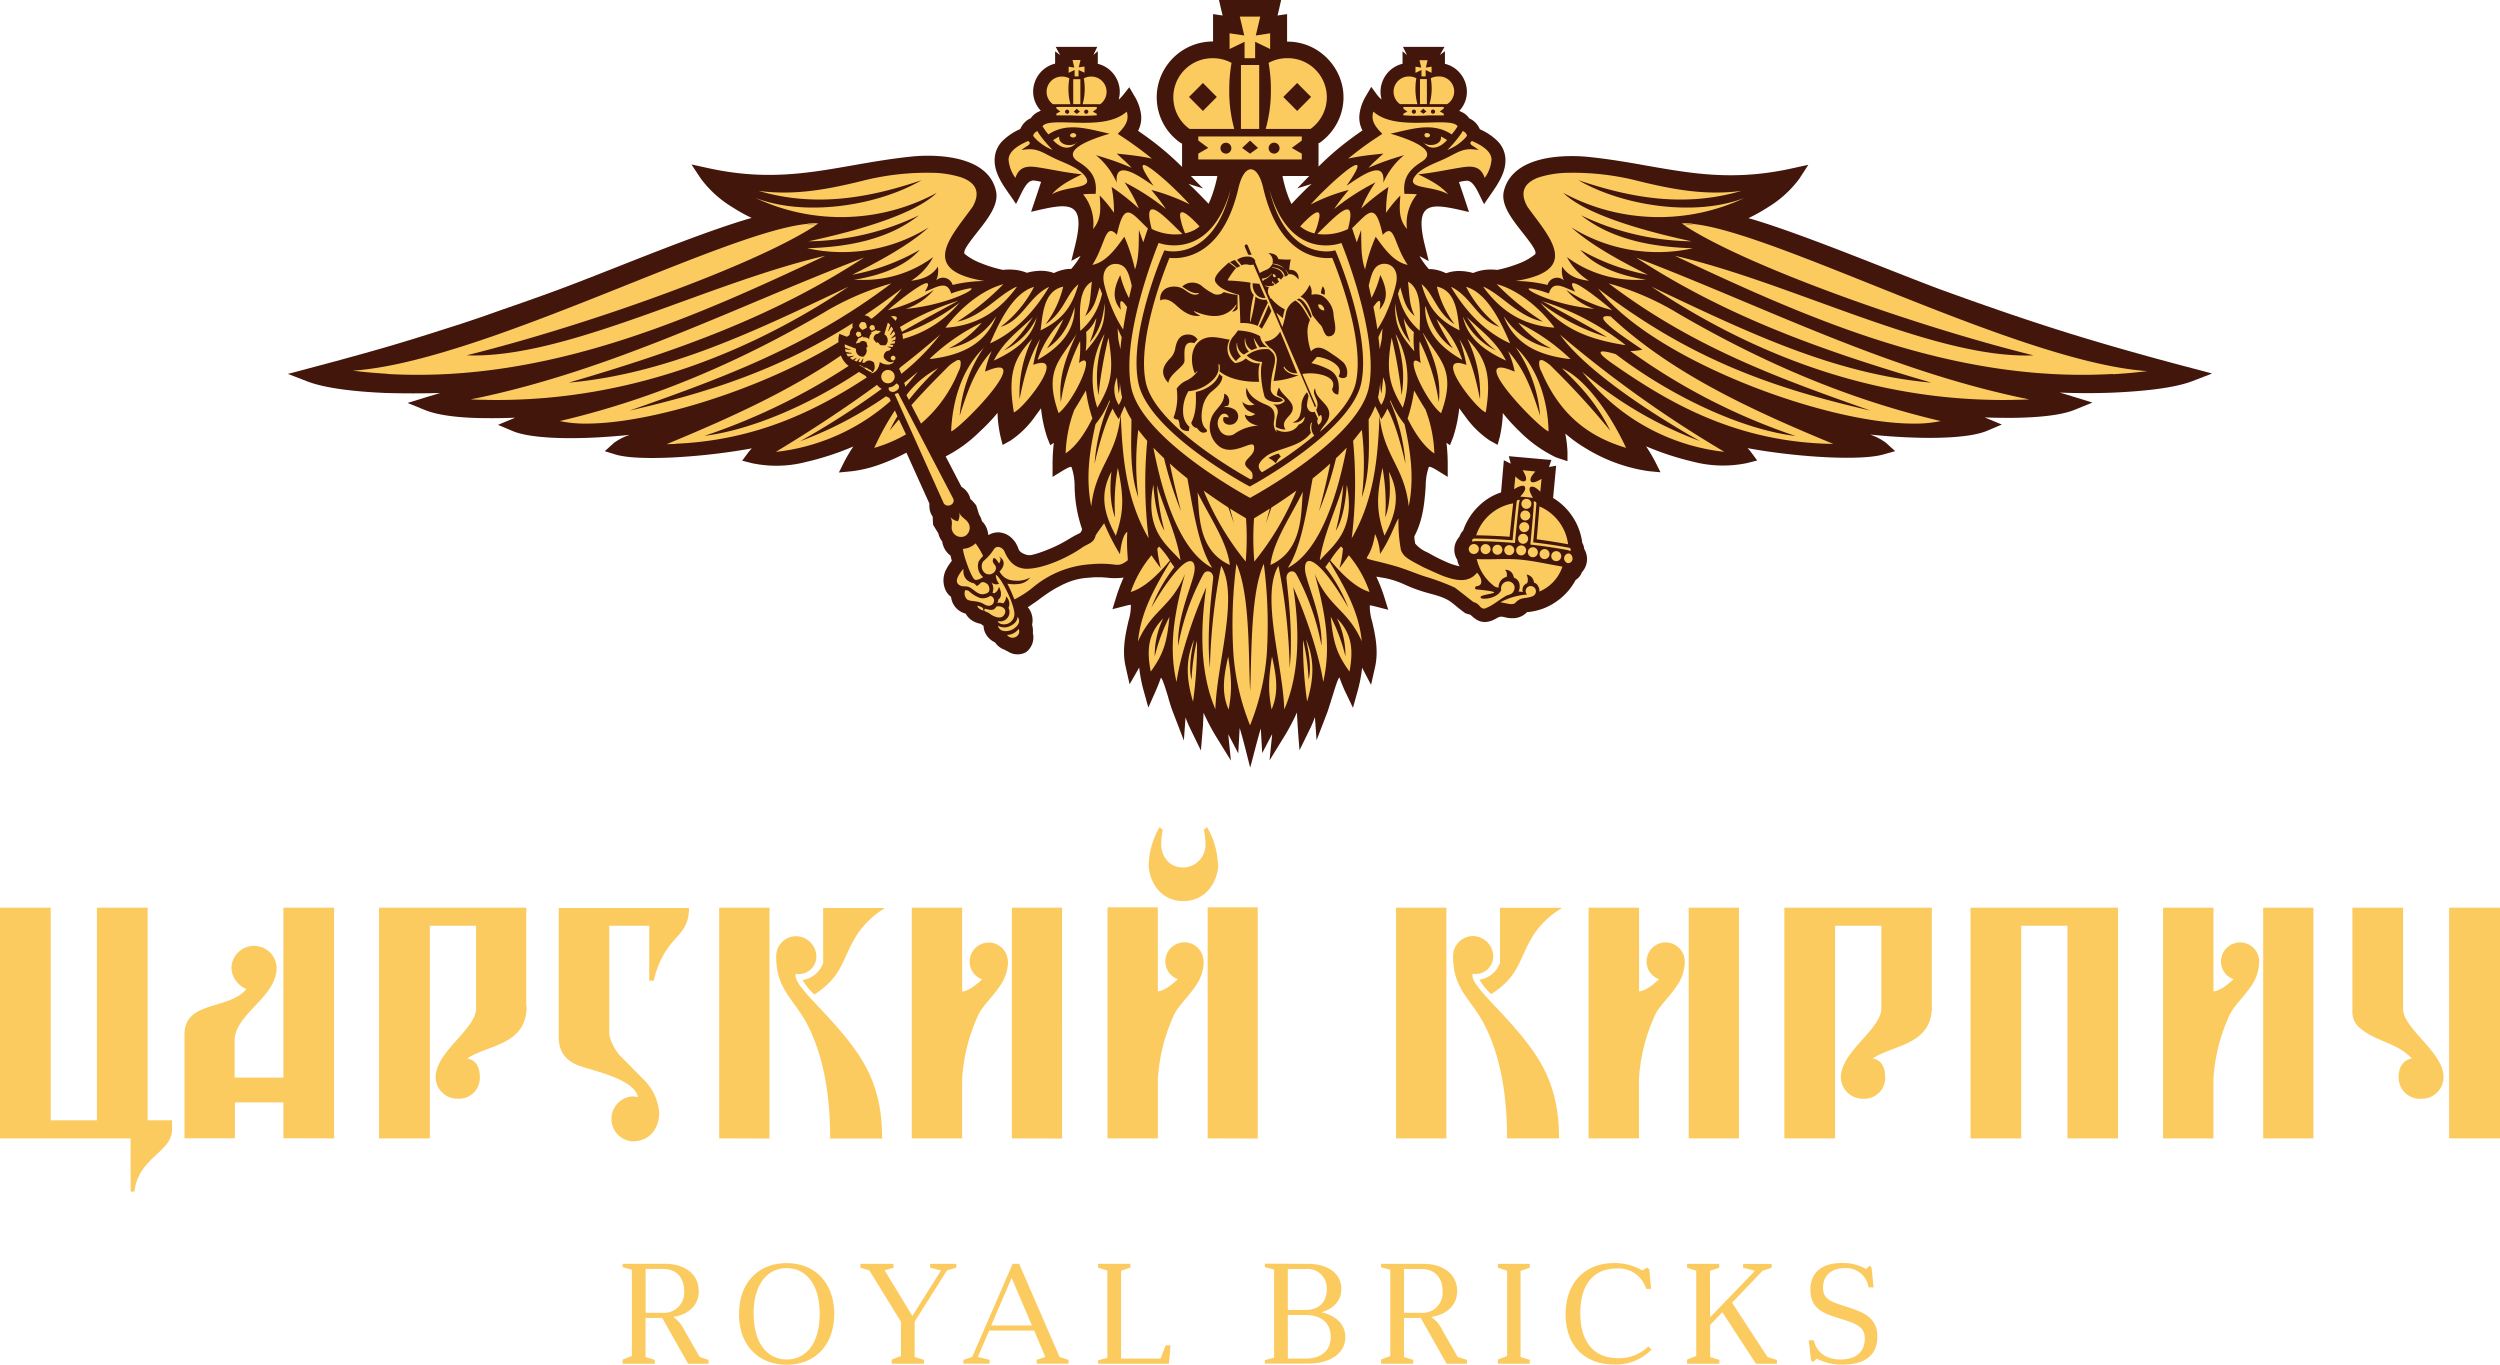
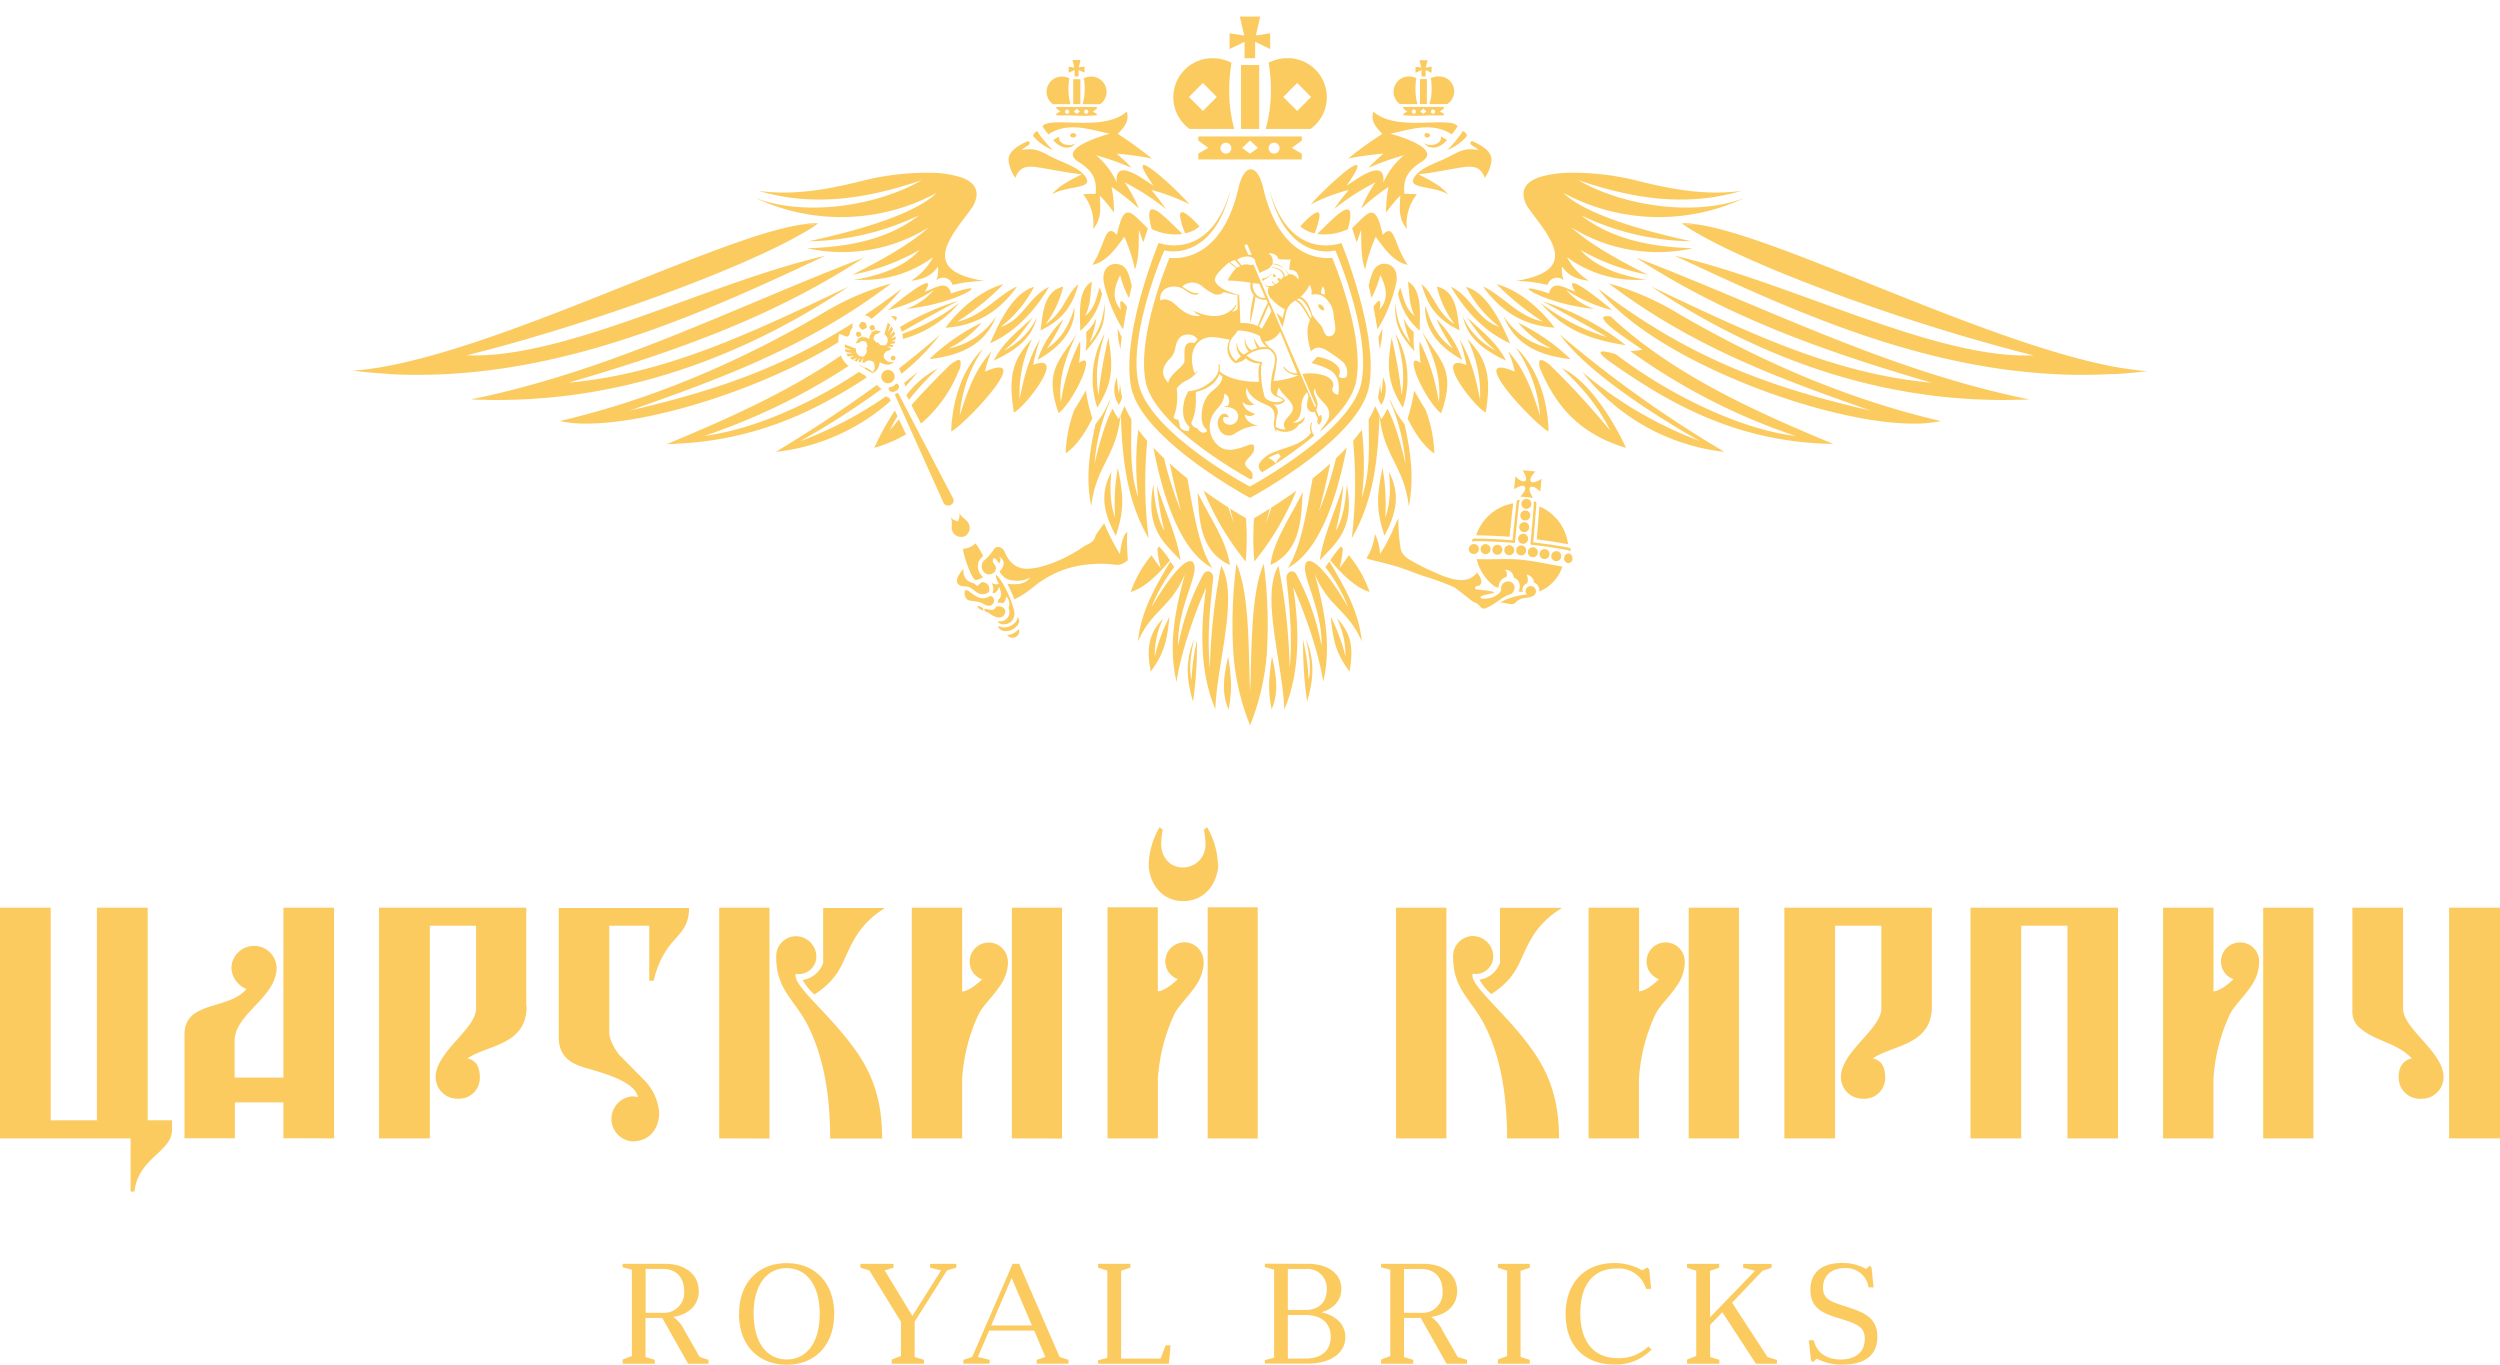
<svg xmlns="http://www.w3.org/2000/svg" viewBox="0 0 500.18 273.01">
  <defs>
    <style>.cls-1{fill:#fbcb60;}.cls-1,.cls-2{fill-rule:evenodd;}.cls-2{fill:#42160b;}</style>
  </defs>
  <title>logoРесурс 1</title>
  <g id="Слой_2" data-name="Слой 2">
    <g id="Слой_1-2" data-name="Слой 1">
      <path class="cls-1" d="M500.18,227.76V181.6H490v46.16Zm-11.3-12.25c0-5.09-8.09-9.61-8.09-13.73V181.6H470.65v20.64a4.16,4.16,0,0,0,1.8,3.67c2.83,2.39,7.38,2.84,10.08,5.87-1.73.32-2.63,1.68-2.63,3.74a4.25,4.25,0,0,0,4.56,4.31A4.33,4.33,0,0,0,488.88,215.51ZM452,192.37a3.82,3.82,0,0,0-7.64,0,3.72,3.72,0,0,0,2.5,3.54c-.77.71-2.44,2.26-4,2.45V181.6H432.77v46.16h10.08V215.83a35.65,35.65,0,0,1,3.34-13c.83-1.61,2.83-3.49,4.17-5.49A8.69,8.69,0,0,0,452,192.37Zm10.85,35.39V181.6H452.8v46.16Zm-39.1,0V181.6H394.24v46.16h10.15V185.21h9.25v42.55Zm-37.24-26.49V181.6H357v46.16h10.15V185.21h9.25v16.57c0,4.12-8.09,8.63-8.09,13.73a4.34,4.34,0,0,0,4.43,4.31,4.15,4.15,0,0,0,4.43-4.31c0-2.07-.77-3.42-2.5-3.74C378.7,209,386.53,209.2,386.53,201.27Zm-49.44-8.9a3.82,3.82,0,0,0-7.64,0,3.72,3.72,0,0,0,2.51,3.54c-.77.71-2.44,2.26-4,2.45V181.6H317.83v46.16h10.08V215.83a35.67,35.67,0,0,1,3.34-13c.84-1.61,2.83-3.49,4.17-5.49A8.67,8.67,0,0,0,337.09,192.37Zm10.85,35.39V181.6H337.86v46.16Zm-36,0c0-6.9-1.54-12-4.75-16.83-5.27-7.87-13.29-13.73-12.52-16.11a3.54,3.54,0,0,0,4.11-3.29,4.13,4.13,0,0,0-4.11-4.25,4,4,0,0,0-3.92,4.25c0,6.51,3.79,8.51,6.42,13.79,2.89,5.86,4.37,13.15,4.37,22.44Zm-22.54,0V181.6H279.31v46.16Zm23-46v-.13H300.11v11A5.15,5.15,0,0,1,296,196a10.85,10.85,0,0,0,2.37,2.9c6-3.93,5.39-7.22,8.67-12.18A17.29,17.29,0,0,1,312.44,181.72Zm-68.7-8.78a15.92,15.92,0,0,0-2.18-7.49l-.64.52a14.76,14.76,0,0,1,.32,2.84,4.51,4.51,0,0,1-4.43,4.71c-2.89,0-4.43-2.26-4.43-4.71a14.76,14.76,0,0,1,.32-2.84l-.64-.52a15.89,15.89,0,0,0-2.18,7.49c.06,3.29,2.25,7.3,6.93,7.3S243.67,176.24,243.74,172.94Zm-2.89,19.37a3.82,3.82,0,0,0-7.64,0,3.75,3.75,0,0,0,2.5,3.55c-.77.71-2.44,2.26-4,2.45V181.53H221.58v46.23h10.08V215.81a35.84,35.84,0,0,1,3.34-13c.83-1.61,2.83-3.49,4.17-5.49A8.72,8.72,0,0,0,240.85,192.31Zm10.85,35.44V181.53H241.62v46.23Zm-50-35.39a3.82,3.82,0,0,0-7.64,0,3.72,3.72,0,0,0,2.5,3.54c-.77.71-2.44,2.26-4,2.45V181.6H182.42v46.16H192.5V215.83a35.63,35.63,0,0,1,3.34-13c.83-1.61,2.82-3.49,4.17-5.49A8.68,8.68,0,0,0,201.68,192.37Zm10.85,35.39V181.6H202.45v46.16Zm-36,0c0-6.9-1.54-12-4.75-16.83-5.26-7.87-13.29-13.73-12.52-16.11a3.54,3.54,0,0,0,4.11-3.29,4.13,4.13,0,0,0-4.11-4.25,4,4,0,0,0-3.92,4.25c0,6.51,3.79,8.51,6.42,13.79,2.89,5.86,4.37,13.15,4.37,22.44Zm-22.54,0V181.6H143.89v46.16Zm23-46v-.13H164.69v11a5.15,5.15,0,0,1-4.11,3.41,10.85,10.85,0,0,0,2.37,2.9c6-3.93,5.39-7.22,8.67-12.18A17.26,17.26,0,0,1,177,181.72Zm-39.17-.13H111.79v25.92c0,4.19,3.08,5.41,5.33,6.06,4.69,1.34,9.82,2.89,10.53,5.85a7.16,7.16,0,0,0-1.22-.13,4.52,4.52,0,0,0,0,9c3.85,0,5.46-2.9,5.46-5.75a10.48,10.48,0,0,0-3-6.51l-4.94-5c-.58-.58-2.05-3-2.05-4.38V185.21h8v11h.9a18,18,0,0,1,3.15-7C135.8,186.83,137.86,185.66,137.86,181.6Zm-32.49,19.67V181.6H75.83v46.16H86V185.21h9.25v16.57c0,4.12-8.09,8.63-8.09,13.73a4.34,4.34,0,0,0,4.43,4.31A4.16,4.16,0,0,0,96,215.51c0-2.07-.77-3.42-2.5-3.74C97.53,209,105.37,209.2,105.37,201.27ZM66.84,227.76V181.6H56.7v34H46.94v-7.34c0-5.48,8.41-8.64,8.41-14.7a4.53,4.53,0,0,0-9.05,0,4.77,4.77,0,0,0,3,4.31c-3.47,4.26-12.39,2.26-12.39,9.09v20.77H47v-7.17h9.7v7.17ZM34.42,226v-1.87H29.54V181.6H19.39v42.55H10.15V181.6H0v46.16H26.13v10.65h.77C27.68,231.57,34.42,230.53,34.42,226Z" />
      <path class="cls-1" d="M362.33,272.13l.37.4.77-.71a10.66,10.66,0,0,0,5.14,1.2c5,0,7-2.28,7-5.57,0-4.05-3.06-5-6.47-6.11-2.9-.91-4.4-1.46-4.4-3.71,0-2.45,1.7-3.91,4.34-3.91a4.51,4.51,0,0,1,4.77,3.85h1l-.4-3.94-.37-.4-.74.66a9.25,9.25,0,0,0-4.77-1.2c-4.63,0-6.36,2.37-6.36,5.37,0,4,3,4.85,6,5.77,3.38,1.06,4.88,1.68,4.88,4,0,2.91-2.1,4.17-4.83,4.17-2.27,0-4.71-.94-5.37-3.85h-1Zm-20.21-17.87,1.85-.63v-.77h-6.44v.77l1.84.6V271.3l-1.84.71v.83H344v-.77l-1.85-.57v-6.42l2.44-2.54,6.73,10.31h4.2v-.77l-1.88-.57-7.1-10.88,6.1-6.39,1.82-.6v-.77h-5.71v.77l2.39.6-9,9.31Zm-12.35,15.13a8.35,8.35,0,0,1-6.08,2.34c-5.08,0-7.52-3.65-7.52-8.94,0-5.85,2.67-9,7.32-9a5.7,5.7,0,0,1,5.85,4.08h1l-.37-3.91-.4-.37-1,.57a11.17,11.17,0,0,0-5.59-1.46c-5.88,0-9.74,3.91-9.74,10.22S317,273,323,273a9.92,9.92,0,0,0,7.44-3Zm-25.55-15.13,1.85-.63v-.77h-6.39v.77l1.85.6V271.3l-1.85.71v.83h6.39v-.77l-1.85-.57Zm-19.84-.37c2.47,0,4.23,1.51,4.23,4.4a4,4,0,0,1-4.23,4.37h-3.47v-8.77Zm7.15,4.4c0-3.37-2.78-5.43-6.76-5.43h-8.46v.69l1.85.49V271.3l-1.85.71v.83h6.44v-.77l-1.85-.57v-7.82h3.35l5.17,9.16h4.09v-.77l-1.85-.57-3-5.22a7,7,0,0,0-2.3-2.8C289.52,263,291.54,261.13,291.54,258.28Zm-30.29-4.4a3.84,3.84,0,0,1,4.2,4.11c0,2.71-1.76,4.08-4.2,4.08h-3.58v-8.19Zm-3.58,17.93V263.1h3.58c2.92,0,5,1.46,5,4.37s-2.07,4.34-5,4.34Zm-4.6-19v.69l1.85.49v17.64l-1.85.49v.69h8.55c4.46,0,7.55-2,7.55-5.28,0-2.6-1.87-4.34-4.8-5,2.44-.66,4-2.31,4-4.68,0-3.14-2.75-5-6.73-5Zm-28.76,19V254.25l1.85-.63v-.77h-6.45v.77l1.85.6v17.44l-1.85.49v.69h14.17l.34-3.68h-1l-1,2.65ZM202.4,255.68l4.06,9.51h-8.15Zm1.5-2.83H202.6l-8.09,18.64-1.76.57v.77H198v-.77l-2.36-.57,2.27-5.28h9l2.24,5.28-1.73.57v.77h6.36v-.77L212,271.5ZM177,254.17l1.76-.54v-.77h-6.62v.77l1.79.54,6.33,10.28v6.85l-1.85.71v.83h6.44v-.77L183,271.5v-7.08l6.47-10.25,1.85-.54v-.77h-5.23v.77l2.19.54-5.74,9.11Zm-26.23,8.71c0-5.91,2.73-9.16,6.62-9.16S164,257,164,262.88s-2.73,9.11-6.59,9.11S150.79,268.76,150.79,262.88Zm-2.92,0c0,6.28,3.89,10.16,9.54,10.16s9.51-3.88,9.51-10.16-3.89-10.16-9.51-10.16S147.87,256.57,147.87,262.85Zm-15.21-9c2.47,0,4.23,1.51,4.23,4.4a4,4,0,0,1-4.23,4.37h-3.47v-8.77Zm7.15,4.4c0-3.37-2.78-5.43-6.76-5.43h-8.46v.69l1.85.49V271.3l-1.85.71v.83H131v-.77l-1.85-.57v-7.82h3.35l5.17,9.16h4.09v-.77L140,271.5l-3-5.22a7,7,0,0,0-2.3-2.8C137.79,263,139.81,261.13,139.81,258.28Z" />
-       <path class="cls-2" d="M186.91,86.82v-.07l0,0Zm23.91,1.79-.69.47-.63-1.59a27.18,27.18,0,0,1-1.22-5.8c-.36.51-.75,1-1.15,1.57a19,19,0,0,1-5,4.92l-1.53.84-.43-1.69a26.56,26.56,0,0,1-.58-4.2l0-.53A37.73,37.73,0,0,1,196,86.37a27.11,27.11,0,0,1-6.8,4.94l3.17,6.1a3.75,3.75,0,0,1,.59.43h0a3.77,3.77,0,0,1,.8,1,4,4,0,0,1,.37.9l0,.1a2.87,2.87,0,0,1,.53.49l.65.77.58,1.85a4.41,4.41,0,0,1,.57,1.33,3.61,3.61,0,0,1,.41.45h0a4,4,0,0,1,.59,1.07h0a4.57,4.57,0,0,1,.25,1.16V107h.14l0,0h0a4,4,0,0,1,.65-.29,3.73,3.73,0,0,1,1-.2,3.58,3.58,0,0,1,1.05.11,3.76,3.76,0,0,1,1,.39,4.16,4.16,0,0,1,.83.61,4.93,4.93,0,0,1,.83,1,6.16,6.16,0,0,1,.57,1.23,1.16,1.16,0,0,0,.26.42,2.22,2.22,0,0,0,.6.44,3.38,3.38,0,0,0,.94.33,2.12,2.12,0,0,0,.76,0,11.78,11.78,0,0,0,1.24-.33c.54-.17,1.1-.37,1.64-.58s1.24-.5,1.8-.76,1.08-.52,1.53-.77l.73-.41.64-.38h0a19.58,19.58,0,0,1,2-1.08l.14-.08.11-.1h0l.08-.09.06-.1h0a2.93,2.93,0,0,0,.19-.46h0v0A27.77,27.77,0,0,1,215,97.35a11.86,11.86,0,0,0-.61-3.87c-.11-.19-.59,0-1.74.67l-2.06,1.27V93a37.83,37.83,0,0,1,.24-4.32Zm27.44-53.4,2.42,2.48-2.9-.9c.38.32.79.68,1.21,1.1.92.92,1.91,1.91,2.81,2.89a17.5,17.5,0,0,0,.76-1.88h0a26.81,26.81,0,0,0,1-3.68Zm23.68,0h-5.35a26.06,26.06,0,0,0,1,3.7,17,17,0,0,0,.8,1.91c.91-1,1.91-2,2.84-2.93.42-.42.83-.79,1.21-1.1l-2.9.9Zm-6-33.53-.34,1.42.35-.05,1.56-.23V8.33a11,11,0,0,1,5.18,1.23,11.32,11.32,0,0,1,4,3.47,11.19,11.19,0,0,1,2,4.91,10.9,10.9,0,0,1-1.13,6.58,11.12,11.12,0,0,1-1.46,2.17,11.28,11.28,0,0,1-1.93,1.78l-.14.1-.16.06-.07,0v4.7a57.06,57.06,0,0,1,4.59-4.13h0c1.36-1.09,2.75-2.11,4.2-3.1a5.62,5.62,0,0,1-.62-3,9.27,9.27,0,0,1,1.38-4l1-1.72L275.54,19a7.08,7.08,0,0,0,.85.9l0-.12a5.62,5.62,0,0,1,.11-3.23h0a5.83,5.83,0,0,1,1.79-2.63h0a5.69,5.69,0,0,1,2.32-1.16V10.26l.88.76-.79-1.64H289L288.09,11l1-.76v2.53a5.66,5.66,0,0,1,2.32,1.17,5.84,5.84,0,0,1,1.78,2.63,5.62,5.62,0,0,1,.11,3.22,5.71,5.71,0,0,1-1.35,2.41,4.79,4.79,0,0,1,.66.29,3.59,3.59,0,0,1,1.35,1.2,3.74,3.74,0,0,1,1.25.86,4.46,4.46,0,0,1,.87,1.31,11.77,11.77,0,0,1,3.46,2.29,5.42,5.42,0,0,1,1.63,3.35c.28,2.83-1.5,5.36-3,7.52-.43.6-.84,1.21-1.25,1.83-1.2-2.29-2.08-4.93-3.66-4.68a10.74,10.74,0,0,0-1.36.25s1.55,4.57,2,6c-7.35-1.73-11.15-2.64-8.79,6.82l.74,3-1.85-1a16.51,16.51,0,0,0,1.51,2.18l.36.42.45,0a8,8,0,0,1,3,.83,7.49,7.49,0,0,1,2.46-.45,10.34,10.34,0,0,1,2.95.4A9.13,9.13,0,0,1,297,54a11.23,11.23,0,0,1,2.56,0A26.36,26.36,0,0,0,304,52.67a11.71,11.71,0,0,0,3.09-1.76c.58-.49-.91-2.38-2.52-4.44-2.06-2.62-4.27-5.43-3.72-8.1v0c.67-3,2.88-4.86,5.63-5.9,3.73-1.42,8.5-1.37,11.37-1.07,4.26.44,8.07,1.11,11.77,1.77,9.07,1.59,17.42,3.06,28.9.52l3.28-.72L360,35.75a21.91,21.91,0,0,1-6.18,5.65,35.27,35.27,0,0,1-4,2.24c7.46,2.15,18.47,6.49,27.69,10.12,4.58,1.8,8.73,3.44,11.64,4.49,3.44,1.25,7,2.51,10.7,3.79s7.31,2.48,10.87,3.62c4.5,1.44,9.1,2.82,13.79,4.16s9.32,2.6,14,3.83l4.07,1.08-3.94,1.52c-3.5,1.35-9.42,2-15.54,2.29-3.76.16-7.61.15-11,0l2.87.87,3.66,1.13L415.06,82c-2.78,1.12-7.46,1.55-12.39,1.6-1.86,0-3.75,0-5.6-.09l.44.18,3,1.25-3,1.27c-3.08,1.29-9.44,1.61-16.36,1.27-2.29-.11-4.64-.29-7-.54a11.52,11.52,0,0,1,3.19,1.66l1.83,1.66-2.38.67c-3.2.9-10.08.81-17.06.13-3.47-.34-7-.82-10.1-1.4a7.45,7.45,0,0,1,.74.85l1.2,1.62-2,.51a23.69,23.69,0,0,1-10.84-.27,56.76,56.76,0,0,1-9.4-3.08,33.3,33.3,0,0,1,1.79,3l1.1,2.2-2.43-.23a33,33,0,0,1-12.45-4.52,27.72,27.72,0,0,1-4.17-3,25,25,0,0,1,.44,3.68l0,1.85-1.74-.57-.5-.18-.24-.1a26.36,26.36,0,0,1-7-5,37.67,37.67,0,0,1-3.47-3.79l0,.53a26.77,26.77,0,0,1-.58,4.2L299.63,89l-1.53-.84a19,19,0,0,1-5-4.92c-.41-.53-.79-1.06-1.15-1.57a27.19,27.19,0,0,1-1.22,5.8l-.63,1.6-.69-.47v.06a37.56,37.56,0,0,1,.24,4.32v2.43l-2.06-1.27c-1.16-.71-1.63-.86-1.74-.67a11.89,11.89,0,0,0-.61,3.87c-.22,3-.5,6.65-2.26,9.94,0,.34,0,.66.08,1s.05.42.06.44h0a6.28,6.28,0,0,0,2.45,1.79h0l.14.07h0a35.09,35.09,0,0,0,4,2,12.14,12.14,0,0,0,2.33.72,3,3,0,0,1-.47-1.28,3.75,3.75,0,0,1,0-4.07,4.37,4.37,0,0,1,.35-.5l.1-.11c0-.08,0-.15.08-.22a3.05,3.05,0,0,1,.35-.65l.06-.08.07-.07.15-.16a12.38,12.38,0,0,1,3.59-5.34,11.18,11.18,0,0,1,4-2.3l.47-5.44.09-1,1.38.69-.39-1.5,1,.09,6.71.6.81.07-.48,1.4,1.43-.25-.08.84-.53,5.61a12.18,12.18,0,0,1,1.53,1.09,12.36,12.36,0,0,1,4.31,7.88h0a3.31,3.31,0,0,1,.18.38,3,3,0,0,1,.18.65c0,.05,0,.11,0,.16a3.88,3.88,0,0,1,0,4.12h0a4,4,0,0,1-.36.49h0l-.08.08a2.72,2.72,0,0,1-.17.4h0a2.9,2.9,0,0,1-.57.76,3,3,0,0,1-.51.4l0,0a12.21,12.21,0,0,1-3.92,4.36,11.75,11.75,0,0,1-5.67,2.06c-.11,0,0-.07-.05-.05l0,0-.11.09a3.87,3.87,0,0,1-2.26,1.15,5.61,5.61,0,0,1-2.16-.16,3.32,3.32,0,0,0-.87-.11,2.5,2.5,0,0,0-.72.29c-2.72,1.63-4.2.31-5.08-.49l-.14-.12-.16-.08a3.1,3.1,0,0,0-.38-.13l-.14,0-.11-.05-.24-.12-.09,0-.1-.08c-.9-.66-1.44-1.11-1.91-1.5-1.23-1-1.77-1.48-5.06-2.35-1.15-.31-2.07-.61-2.87-.9s-1.47-.59-2.1-.86h0a17.29,17.29,0,0,0-4.4-1.4h-.06l-.4-.07-.88-.15.08.17a31.75,31.75,0,0,1,1.59,4.14l.72,2.32-2.34-.6c-1-.25-1.33-.31-1.35-.26a10.23,10.23,0,0,0,.47,3.21c.59,2.57,1.32,5.8.59,9.07l-.81,3.6-1.71-3.27-.08-.17a28.86,28.86,0,0,1-.83,4.43l-1,3.6L269,138.08c-.81-1.83-1-2.56-1-2.53-.3.13-.82,1.85-1.41,3.74-.32,1-.65,2.12-1,3.14l-2.18,5.67-.33-4.62a23.37,23.37,0,0,1-.91,2.18l-2.17,4.44c-.21-2.54-.41-5-.52-7.54a44.43,44.43,0,0,1-2.4,4.57l-3.08,5,.53-5.28-2,3.83-.28-4.94c-.77,2.57-1.42,5.25-2.12,7.84-.68-2.61-1.32-5.37-2.11-7.94v.08l-.28,5-2-3.82.53,5.28-3.08-5a43.55,43.55,0,0,1-2.39-4.57l-.12,2.62-.41,4.93-2.16-4.44a23.39,23.39,0,0,1-.92-2.18l-.33,4.62-2.18-5.67c-.39-1-.72-2.1-1-3.14-.58-1.89-1.11-3.61-1.41-3.74-.05,0-.21.71-1,2.53l-1.52,3.42-1-3.6a28.64,28.64,0,0,1-.83-4.43l-.08.17L226,136.9l-.81-3.6c-.73-3.27,0-6.5.59-9.07a10.22,10.22,0,0,0,.47-3.21c0-.05-.37,0-1.34.26l-2.34.6.72-2.32a32.38,32.38,0,0,1,1.51-4,13.56,13.56,0,0,1-3.47,0h0l-.88-.06h-.64l-.89,0-1,.07-.9.08a13.64,13.64,0,0,0-2.5.54,16.1,16.1,0,0,0-2.34,1,22.13,22.13,0,0,0-2.26,1.3c-.73.48-1.46,1-2.19,1.56h0l-.59.42-.89.61h0l-.62.41a3.92,3.92,0,0,1,.29.37,3.88,3.88,0,0,1,.47,1,3.94,3.94,0,0,1,.2,1.32,3.75,3.75,0,0,1-.1.8l.05.2h0a4.27,4.27,0,0,1,.11.69,3.6,3.6,0,0,1,0,.66l0,.16a3.59,3.59,0,0,1,.1.72,3.73,3.73,0,0,1-.16,1.2h0a3.73,3.73,0,0,1-.51,1.05,3.1,3.1,0,0,1-.86.85l0,0h0l0,0a3.33,3.33,0,0,1-1.31.39,3.47,3.47,0,0,1-2.28-.57A3.45,3.45,0,0,1,201,130l-.4-.16h0a3.75,3.75,0,0,1-.74-.47h0a3.77,3.77,0,0,1-.6-.6l-.17-.23-.14-.07a4.57,4.57,0,0,1-.57-.35h0a4.12,4.12,0,0,1-.78-.73h0a3.71,3.71,0,0,1-.55-.92,3.59,3.59,0,0,1-.26-1.1s0-.1,0-.15l-.33-.23-.23-.17a5.54,5.54,0,0,1-1-.29,4.33,4.33,0,0,1-1.18-.71,3.58,3.58,0,0,1-.74-.87l-.1-.17a4.48,4.48,0,0,1-.79-.3,3.93,3.93,0,0,1-1.14-.85,3.82,3.82,0,0,1-.8-1.33,4.15,4.15,0,0,1-.2-.88,3.64,3.64,0,0,1-.43-.38,3.52,3.52,0,0,1-.68-1,4.88,4.88,0,0,1-.35-1.18,4.73,4.73,0,0,1,.52-3,10.23,10.23,0,0,1,1.08-1.63v-.06h0c-.08-.32-.17-.66-.24-1l-.34-.28a4.09,4.09,0,0,1-.73-.88,4.3,4.3,0,0,1-.6-1.68,3.86,3.86,0,0,1-.77-1.6L186.69,105l-.07-1.09a3.84,3.84,0,0,1,0-.52h0a3.59,3.59,0,0,1-.42-.76h0a3.74,3.74,0,0,1-.25-1.19,4,4,0,0,1,0-.68l-4.6-10.2a37.84,37.84,0,0,1-5,2.25,25.47,25.47,0,0,1-6.08,1.49l-2.43.23,1.1-2.2a32.62,32.62,0,0,1,1.79-3,56.67,56.67,0,0,1-9.4,3.08,23.69,23.69,0,0,1-10.84.27l-2-.51,1.2-1.62a7.57,7.57,0,0,1,.74-.85c-3.12.58-6.64,1.06-10.1,1.4-7,.68-13.86.78-17.06-.13L121,90.27l1.83-1.66A11.47,11.47,0,0,1,126,87c-2.32.24-4.67.42-7,.54-6.92.34-13.28,0-16.36-1.27l-3-1.27,3-1.25.44-.18c-1.84.07-3.74.11-5.6.09-4.92,0-9.61-.48-12.39-1.6l-3.55-1.44,3.66-1.13,2.88-.87c-3.4.11-7.25.11-11,0-6.11-.26-12-.94-15.54-2.29l-3.94-1.52,4.07-1.08c4.66-1.23,9.33-2.5,14-3.83S85,67.11,89.48,65.67Q94.81,64,100.34,62c3.7-1.27,7.26-2.53,10.7-3.79,2.91-1.06,7.06-2.69,11.64-4.49,9.23-3.64,20.23-8,27.7-10.12a35.1,35.1,0,0,1-4-2.24,21.92,21.92,0,0,1-6.18-5.65l-1.86-2.81,3.28.72c11.48,2.54,19.83,1.07,28.9-.52,3.7-.65,7.51-1.32,11.77-1.77,2.86-.3,7.63-.35,11.37,1.07,2.75,1,5,2.87,5.63,5.9v0c.55,2.68-1.66,5.48-3.72,8.1-1.61,2.05-3.1,3.95-2.52,4.44a11.7,11.7,0,0,0,3.09,1.76A26.34,26.34,0,0,0,200.66,54a11.25,11.25,0,0,1,2.56,0,9.15,9.15,0,0,1,2.24.58,10.34,10.34,0,0,1,2.95-.4,7.47,7.47,0,0,1,2.46.45,8.07,8.07,0,0,1,3-.83l.45,0,.36-.42a16.79,16.79,0,0,0,1.51-2.18l-1.85,1,.74-3c2.36-9.46-1.44-8.55-8.79-6.82.48-1.41,2-5.94,2-6a10.72,10.72,0,0,0-1.35-.25c-1.57-.25-2.46,2.39-3.66,4.68-.41-.61-.82-1.22-1.25-1.83-1.52-2.16-3.3-4.68-3-7.52a5.41,5.41,0,0,1,1.63-3.35,11.75,11.75,0,0,1,3.46-2.29,4.48,4.48,0,0,1,.87-1.31,3.74,3.74,0,0,1,1.25-.86,3.6,3.6,0,0,1,1.34-1.2,4.86,4.86,0,0,1,.66-.29,5.73,5.73,0,0,1-1.35-2.41,5.63,5.63,0,0,1,.11-3.22,5.83,5.83,0,0,1,1.78-2.63,5.67,5.67,0,0,1,2.32-1.17V10.26l1,.76-.88-1.64h8.31L218.75,11l.89-.76v2.53a5.69,5.69,0,0,1,2.31,1.16h0a5.82,5.82,0,0,1,1.79,2.63h0a5.63,5.63,0,0,1,.11,3.23l0,.12a7.06,7.06,0,0,0,.85-.9l1.24-1.56,1,1.72a9.27,9.27,0,0,1,1.38,4,5.62,5.62,0,0,1-.62,3c1.45,1,2.84,2,4.2,3.1h0a56.78,56.78,0,0,1,4.6,4.13v-4.7l-.07,0-.16-.06-.14-.1A11.08,11.08,0,0,1,233.52,13a11.25,11.25,0,0,1,5.63-4.14,11.15,11.15,0,0,1,3.55-.56V2.82l1.56.23.35.05-.34-1.42L243.88,0h12.44Z" />
      <path class="cls-1" d="M247,25.8h-9a7.81,7.81,0,0,1,4.66-14.15,7.88,7.88,0,0,1,3.74.93,30.8,30.8,0,0,0-.46,5.39,28.29,28.29,0,0,0,1,7.82m6.27,0h9a7.81,7.81,0,0,0-4.66-14.15,7.9,7.9,0,0,0-3.74.93,30.6,30.6,0,0,1,.46,5.39A28.33,28.33,0,0,1,253.23,25.8Zm1.71,4.94A1.09,1.09,0,1,1,256,29.64,1.09,1.09,0,0,1,254.94,30.73ZM250.1,31.9H239.74V30.73l2-1.14-2-1.48V27.3h20.71v.82l-2,1.48,2,1.14V31.9Zm0-1.16h0l1.59-1.14-1.59-1.48h0l-1.59,1.48Zm-4.84,0a1.09,1.09,0,1,0-1.08-1.09A1.09,1.09,0,0,0,245.26,30.73ZM250.1,13h1.83V25.8h-3.65V13Zm9.43,3.6,2.78,2.8-2.78,2.8-2.78-2.8Zm-18.86,0,2.78,2.8-2.78,2.8-2.78-2.8Zm12,39.68-.23-.55a2.38,2.38,0,0,0,1.94-1s.1,0,.09,0a3.66,3.66,0,0,1-1.58,1.26Zm10.4,25.16.25-.17s-1.13-2.63-2.76-6.44a9.21,9.21,0,0,1,4.42.31c1.29.49,2.23,1.3,1.54,2.7h0a1.22,1.22,0,0,0,1.22,1.09h0C268.06,77,267.82,75,266,74a14,14,0,0,0-3.64-1.35c.22-.19,1.11-1.24,1.12-1.24,1.53,0,5.7,1.64,4.33,3.85a1,1,0,0,0,.76.38,1.17,1.17,0,0,0,.85-.27,3,3,0,0,0-.65-2.87,20,20,0,0,0-2-1.51c-1.34-.9-3.07-2.31-4.47-.69a12.58,12.58,0,0,1-.71-4.11A5.61,5.61,0,0,1,262.1,64c-.18-.26-1.17-2.07-1.64-2.66a4.5,4.5,0,0,0-1.29-1.21,3.66,3.66,0,0,0-1.94,2.7,24.61,24.61,0,0,1-.66,2.61l-1.23-2.89,1.33,1.11a7.4,7.4,0,0,1,.39-1.76h0a8.67,8.67,0,0,1-2.76-2.23l-.14.06-.15-.36.07,0a1.68,1.68,0,0,1-.2-1.91,2.17,2.17,0,0,1-.82-.31l0-.05a2.46,2.46,0,0,0,1.86-.06.3.3,0,0,1,0-.19c0-.15-.17-.12-.24-.14a.26.26,0,0,1,0-.5s0,0,0,0-.15.3.06.31a.26.26,0,0,1,.2.06.45.45,0,0,1,.08.16.15.15,0,0,0,.1.17,3.08,3.08,0,0,0,.49-.33l.32-.28a.64.64,0,0,1-.31-.66.59.59,0,0,1,.64.33,5.82,5.82,0,0,0,.56-.72,2.93,2.93,0,0,0-.61-1,2.63,2.63,0,0,0-1.68-.64c-.06,0,0-.09.05-.09,1.08-.08,2.42.73,2.44,1.79a.81.81,0,0,0,.76-.5c-.58-1.32-2-1.75-3.18-2-.78,1.2-1.06,1-2.26,1.64a.83.83,0,0,0-.29.22l-.93-2.23a1.43,1.43,0,0,0,0-.33c-.66-1.28-2.89-.76-3.63-.1a7.38,7.38,0,0,1,.88,1.07,2.42,2.42,0,0,1,1.28-.16,1.87,1.87,0,0,0,1.14,0ZM250.42,51l-.77-1.85c-.19-.47-.68-.2-.61.2l.69,1.59Zm9,9c.88.15,1.59,1.59,2,2.21.22.37.5,1,.85,1.5.05-.14.1-.28.14-.42s-1.24-3.44-2.59-3.56Zm-6.9,34.5a1.74,1.74,0,0,1-.69-1.14c-.08-1,1.65-2.28,2.33-2.6,2.8-1.3,6.17-1.57,8.13-4.18a2.46,2.46,0,0,1,0-1.89c0-.06.27-.25.21-.09a2.69,2.69,0,0,0,.19,2.16,3,3,0,0,0,.26.39A84.26,84.26,0,0,1,252.5,94.49Zm10.63-16.84c-.73.8.28,2,.42,2.88a2.45,2.45,0,0,1-.23,1.49l.54,1.36a1.15,1.15,0,0,1,.41-.39,1.59,1.59,0,0,1-.49,2,1.1,1.1,0,0,1-.11-1.22c-.22-.43-.65-1.4-.65-1.4a1.07,1.07,0,0,1-1.05-.16,1.67,1.67,0,0,1-.51-1.16,13,13,0,0,1,.32-1.81,2.78,2.78,0,0,0-.32-.76,4.24,4.24,0,0,0-1.11,3A6.36,6.36,0,0,1,260,83.3a2,2,0,0,1-1.4,1.18c1.57.41,2.41-1.21,2.42-1.11a1.54,1.54,0,0,1-1.17,1.55,2.89,2.89,0,0,1-2,1.4,3.48,3.48,0,0,1-2.51-.39c0,.17.11.56.1.55a2.65,2.65,0,0,1-.54-2.2c.27-1.56.06-2.63-1.48-3.26-1.7-.7-3.4-1.59-4-3.47A2.83,2.83,0,0,0,251,80.91a2.19,2.19,0,0,1-2.43-.52,3,3,0,0,0,1,1.68,8.17,8.17,0,0,0,1.57.75,1.69,1.69,0,0,1-2.08.1c.11,1.41,1.72,2.15,2.8,2.23a9,9,0,0,0-4.93,1.69,2.07,2.07,0,0,1-3-1,2.33,2.33,0,0,1,.35-2.78.89.89,0,0,1,1.54.47,4.56,4.56,0,0,0-1-.08c-.58,1.55,1.65,2,2.46,1a1.67,1.67,0,0,0-.23-2.48,3.19,3.19,0,0,0-2.23-.5,2.19,2.19,0,0,1,.87-.3,1.7,1.7,0,0,0,.13-1.47,1.36,1.36,0,0,0-.89-.94c.07,2.36-2.15,3.11-2.67,5.18a4.94,4.94,0,0,0,1.72,5.41c2.8,2,6.59-1.43,6.89-.13s-.71,1.94-1.41,2.79c-1.15,1.39,1,1.79,1.12,2.88a3.11,3.11,0,0,1,0,.83l-.36.2c-2.47-1.37-19.3-10.93-21-19.54-1.71-8.46,3.67-22.13,4.76-24.79,2.2.24,10.54.17,13.81-14,1.16-5,3.81-4.92,4.94,0,3.28,14.15,11.61,14.23,13.81,14,1.1,2.66,6.48,16.34,4.76,24.79-.68,3.37-3.67,6.88-7.21,10,.37-.86,1.27-1.63,1.65-2.52C266.87,80.89,263.09,80.13,263.13,77.65Zm-7.24-.16a3.72,3.72,0,0,0-.44,1.54,4.31,4.31,0,0,0,.69.38c.25.11,1,.5.84.9a2.34,2.34,0,0,1-2.32.52,2.34,2.34,0,0,1,.39.29,1.73,1.73,0,0,1,.48,1.89,8.2,8.2,0,0,0-.3,2.39,3.57,3.57,0,0,0,1.94.51c-.8-1.29.11-2,.95-3C259.93,80.64,256.49,79.4,255.89,77.48Zm-.65,15.2a4,4,0,0,1,1-1.37,2.85,2.85,0,0,1-.43-.59,7.47,7.47,0,0,0-2.05.89A4.35,4.35,0,0,1,255.24,92.68ZM257,73.46a2.7,2.7,0,0,0,2.54,1.21c-1.19-2.83-2.22-5.52-3.42-8.32a4,4,0,0,1-3.12,2,9.33,9.33,0,0,0,1,1.19,2.75,2.75,0,0,1,1.43,2.85c-.13,1.28-.4,2.55-.62,3.83a16,16,0,0,0,5-1.16c-1,0-2.56-.45-3-1.57C256.79,73.5,256.93,73.21,257,73.46Zm-2.36-18.64a.63.63,0,0,1,.62.57C254.86,55.63,254.59,55.23,254.69,54.83Zm-14.88,4c-1.15.49-2.09-.43-3-1a3.74,3.74,0,0,0-3.26-.21,2.27,2.27,0,0,0-1.34,2.51c1.08-.62,2.31.17,3.15.95,1.44,1.33,2.94,2.39,4.87,2.09a4.08,4.08,0,0,1-1.28-.81.05.05,0,0,1,.06-.09c2.92,1.27,6.21,1.68,8.28-1.24.07-.09.17-.07.13,0a3.13,3.13,0,0,1-.88,1.31,1.31,1.31,0,0,0,1.11-.53c0-.93,0-1.81,0-2.79a14.62,14.62,0,0,1-2.75-.58,1.84,1.84,0,0,1-2.27.23,11.61,11.61,0,0,1-2-1.33,3,3,0,0,0-4.06,0c1,.64,2,1.47,3.23,1.3C239.85,58.65,239.87,58.76,239.8,58.79Zm-1.95,19.45a7.64,7.64,0,0,0,3.87-1.44c1.25-.89,2.44-2.17,2.08-3.83a.12.12,0,0,1,.23-.05,3.51,3.51,0,0,1,0,1.35c2.57,2.09,6.75,2.12,7.92,2.08,0,0-.36-2.67.2-3.67a4,4,0,0,1-2.84-1,3.86,3.86,0,0,1-2.16.93,3.46,3.46,0,0,1-1.51-3.22,3.86,3.86,0,0,1,.44-1.46c-1.89-.27-3.79-1-5.61,0-2.41,1.42-2.22,4.8-1.38,6.73a1.68,1.68,0,0,0,.43-.44s.09.09.08.1a5.86,5.86,0,0,1-2.25,1.82,4.6,4.6,0,0,0-1.89,1.6,11.58,11.58,0,0,1-.63,5.77.94.94,0,0,0,.92.39A3.21,3.21,0,0,1,236,85c.07,1,1.07,1.26,1.85,1.25,0-.13.12-.71.12-.85A3.82,3.82,0,0,1,236.75,83a7.4,7.4,0,0,1,1-4.68A.11.11,0,0,1,237.85,78.24Zm18-26.39s-.07-.07-.06-.09c-.19-.59-.69-1.14-2-1.13a1.82,1.82,0,0,1,.83,2.1,3.3,3.3,0,0,1,3.11,2.13,1.74,1.74,0,0,1,1.35.27,2.59,2.59,0,0,1,.74.78A1.61,1.61,0,0,0,258,54s-.07-.06-.05-.1a11.87,11.87,0,0,1,.3-2C257.67,52,255.9,51.87,255.88,51.84ZM253,79.35c.31.89,2.37,1.45,3.63.86.13-.48-1.06-.73-1.35-.9a1.84,1.84,0,0,1-1.05-1.3,16.85,16.85,0,0,1,.63-4.51c.22-1,.51-2.15-.3-3-.21-.21-.42-.41-.66-.62a6.07,6.07,0,0,0-3.92.88c-.19.11-.38.23-.56.35a4.64,4.64,0,0,0,2.94,1.29c.07,0,.19,0,.16.1C252.1,73.74,252.24,76.62,253,79.35Zm-10.78-.85c.95-.79,2.3-1.78,2.35-3.18a2.51,2.51,0,0,1-.62-.53c-.72,2.32-3.37,3.38-4.7,3.62.09,2.44,0,4.39-.91,6.17a1.36,1.36,0,0,0,1.13,1.06c.11,0,.81,1.49,2,.7,0-.14,0-.27-.05-.4-1.35-1-1.07-3.43-.74-4.76A5.8,5.8,0,0,1,242.22,78.5Zm22.73-16.4a1.17,1.17,0,0,1-1.22-1.16C264.32,60.72,265,61.43,264.95,62.1Zm1.87,1h0a4.63,4.63,0,0,0-1.09-2.84,3.82,3.82,0,0,0-1.27-1.12,3.25,3.25,0,0,0-2-.18s-.08-.07-.07-.12A2.52,2.52,0,0,0,262,57a6.43,6.43,0,0,1-1.81,2.38c1.34.53,2,2.36,2.38,3.64a24.53,24.53,0,0,0,1.76,2.14c.37.38.64,2.25,1.59,2.13C267.89,67.11,266.94,64.44,266.82,63.13ZM246.07,52.48a9.46,9.46,0,0,1,1.42,1.11,2.8,2.8,0,0,1,.66-.34c-.28-.28-.85-1-1.1-1.23A4.36,4.36,0,0,0,246.07,52.48Zm18.58,4.81a3.41,3.41,0,0,0-.36,1.41,3.55,3.55,0,0,1,.69.3A1.75,1.75,0,0,0,264.65,57.29Zm-30.9,19.3c.26-1.8,3.18-3.23,3.23-4.34.06-1.61-.47-4.25,2-3.6a2.8,2.8,0,0,1,.27-.35,3.88,3.88,0,0,1,.36-.35,2.07,2.07,0,0,0-1.58-1c-2-.2-2.63,1.24-2.91,2.82a3.76,3.76,0,0,1-1.07,2C232.71,73.16,232,74.72,233.74,76.59Zm9.45-20.15c.87,1.46,3.17,2.15,4.71,2.56,0,0,0,0,0,0h0c.11,1.24.25,5.51.24,5.64a7.74,7.74,0,0,1,3.51.57,33.43,33.43,0,0,1,2-4.62l-.28-.64a2.78,2.78,0,0,1-2.19-.61,37.92,37.92,0,0,1-1,5c0,.06-.1.06-.1,0a23,23,0,0,1,.75-5.31,2.82,2.82,0,0,1-.62-2.47,35.32,35.32,0,0,0-4.5-.43c-.09,0-.11-.11-.06-.17a15.86,15.86,0,0,1,1.66-2.36c-.43-.26-1.23-.91-1.47-1.08C244.28,53.93,242.59,55.43,243.2,56.44Zm5.67,14.5a10.34,10.34,0,0,1,1-.6,3,3,0,0,1-.8-2.59s.09-.1.08-.05a2.54,2.54,0,0,0,1.28,2.36,8.77,8.77,0,0,1,1.12-.42,1.67,1.67,0,0,1-.2-.36,7.54,7.54,0,0,1-.53-1.77s0,0,0,0a10.83,10.83,0,0,0,1.23,2,3.88,3.88,0,0,1,1.59,0,3.06,3.06,0,0,1-1.53-2.24,8.67,8.67,0,0,0-2-.81,11.9,11.9,0,0,0-2.44-.34,10.46,10.46,0,0,1-1,1.29c-1.31,1.67-.81,3.46.61,4.83a6.86,6.86,0,0,1,1-.94,3,3,0,0,1-.84-2.62s.09-.1.08-.05A2.51,2.51,0,0,0,248.87,70.94Zm2.32-12.22a2,2,0,0,0,2,.87c-.4-.91-.84-1.89-1.23-2.8-.47-.07-.88-.06-1.33-.13A3,3,0,0,0,251.19,58.72Zm3.17,3.53L253.82,61a45.33,45.33,0,0,1-1.94,4.33,2.44,2.44,0,0,1,.57.46C252.49,65.73,253.87,63.37,254.36,62.26Zm-8.12-24.42c-4.14,14.77-14.43,10.77-14.43,10.77s-7.61,18.4-5.48,28.91S250.1,99.61,250.1,99.61,271.73,88,273.86,77.52s-5.48-28.91-5.48-28.91-10.29,4-14.43-10.77c3.41,14.45,12.66,12.36,12.69,12.35l.51-.1.21.48s7,16.24,5,26-21.94,20.57-22,20.6l-.31.17-.3-.17c-.06,0-20-10.7-22-20.6s5-26,5-26l.21-.48.51.1S242.84,52.3,246.24,37.84Zm39,44.2a26.93,26.93,0,0,1,1.73,8.7c-2.07-1.39-3.81-3.9-5.35-7a30.77,30.77,0,0,0,1.3-5.59C283.3,78.72,284.15,80.32,285.25,82ZM276.59,65.7l-.14,2.17-.41,2c-.07-.79-.16-1.6-.26-2.4Zm1,16.08c1.09,2,2.34,5.49,3.61,11a38.39,38.39,0,0,0-3.06-12.44c0-.09,0-.18.06-.25a18.33,18.33,0,0,0,2.8,4.76c1.22,5.42,2,10.81.85,16.45-.91-8.11-5-9.86-5.86-18.26l.37.83A11.07,11.07,0,0,0,277.56,81.78ZM272.46,86a55,55,0,0,1,0,13.5c1.87-5.24,1.36-11.64,1.37-15.59a17.9,17.9,0,0,0,1.31-2.65L276,83c-.29,8.63-1.11,17.05-5.56,24.7a90.21,90.21,0,0,0,.28-19.49C271.3,87.46,271.91,86.72,272.46,86Zm-23.17,17.73a53.71,53.71,0,0,1-.06,8.62,56,56,0,0,1-8.41-14.19c1.81,1.31,3.51,2.45,4.95,3.39.38,1.11.74,2.16,1.09,3.12-.23-.91-.5-1.89-.78-2.92C247.47,102.6,248.59,103.28,249.29,103.69Zm1.61,0a53.46,53.46,0,0,0,.06,8.62,56,56,0,0,0,8.41-14.19c-1.81,1.31-3.51,2.45-5,3.39-.37,1.11-.74,2.16-1.09,3.12.23-.91.5-1.89.78-2.92C252.73,102.6,251.61,103.28,250.91,103.69Zm17.85-6.76a48.53,48.53,0,0,1-1.5,9.23c1.44-2.29,2-6.06,2.21-9.22,1.79,9.16-2.62,12-5.41,15.14.7-5,3.32-10.42,4.7-15.15ZM277,107.17h0c-1.67-5-1.6-7.73-.4-13.58h0a41.48,41.48,0,0,1,.55,9.93c1-2.58,1.1-6,.73-9.15C280.19,98.87,279.42,102.58,277,107.17Zm-16.35-8.73h0c-.36,4.34,0,11.69-6.46,14.59C254.72,108.21,258.47,103,260.62,98.44Zm-29.18-1.5a48.6,48.6,0,0,0,1.5,9.23c-1.44-2.29-2-6.06-2.21-9.22-1.79,9.16,2.62,12,5.42,15.14C235.45,107.07,232.82,101.67,231.44,96.94Zm-8.22,10.23h0c1.67-5,1.6-7.73.4-13.58h0a41.48,41.48,0,0,0-.55,9.93c-1-2.58-1.09-6-.73-9.15C220,98.87,220.78,102.58,223.23,107.17Zm16.35-8.73h0c.36,4.34,0,11.69,6.46,14.59C245.47,108.21,241.72,103,239.57,98.44ZM214.94,82a26.87,26.87,0,0,0-1.73,8.7c2.07-1.39,3.81-3.9,5.35-7a30.66,30.66,0,0,1-1.3-5.59C216.9,78.72,216,80.32,214.94,82ZM223.6,65.7l.14,2.17.42,2c.07-.79.16-1.6.26-2.4Zm-1,16.08c-1.09,2-2.34,5.49-3.61,11a38.48,38.48,0,0,1,3.06-12.44c0-.09,0-.18-.06-.25a18.34,18.34,0,0,1-2.8,4.76c-1.22,5.42-2,10.81-.86,16.45.92-8.11,5-9.86,5.87-18.26l-.37.83A11.18,11.18,0,0,1,222.63,81.78ZM227.74,86a55.17,55.17,0,0,0,0,13.5c-1.87-5.24-1.35-11.64-1.37-15.59A18.1,18.1,0,0,1,225,81.23L224.24,83c.3,8.63,1.12,17.05,5.57,24.7a90.2,90.2,0,0,1-.28-19.49C228.89,87.46,228.29,86.72,227.74,86Zm14.83,27.66c-2.61-3.89-3.74-10.93-5-17.93-1.18-.94-2.37-1.93-3.53-3,.65,3.21,1.42,6.39,2.25,9.53a73.15,73.15,0,0,1-3.4-10.58c-.73-.69-1.45-1.39-2.13-2.11C232.53,98.7,235.93,110.22,242.57,113.63Zm15.05,0c2.6-3.89,3.73-10.93,5-17.93,1.18-.94,2.37-1.93,3.53-3-.65,3.21-1.42,6.39-2.25,9.53a73.17,73.17,0,0,0,3.4-10.58c.74-.69,1.45-1.39,2.13-2.11C267.66,98.7,264.26,110.22,257.62,113.63Zm-41-92.81h3.5a3.05,3.05,0,0,0-1.82-5.53,3.1,3.1,0,0,0-1.46.36,11.91,11.91,0,0,1,.18,2.11A11.16,11.16,0,0,1,216.61,20.82Zm-2.45,0h-3.5a3.05,3.05,0,0,1,1.82-5.53,3.1,3.1,0,0,1,1.46.36,11.91,11.91,0,0,0-.18,2.11A11.1,11.1,0,0,0,214.16,20.82Zm-.67,1.93a.42.42,0,1,0-.42-.43A.42.42,0,0,0,213.49,22.75Zm5.94.32v-.32l-.79-.44.79-.58V21.4h-8.09v.32l.79.58-.79.44v.35c.92,0,1.94,0,3,0A38.7,38.7,0,0,0,219.43,23.07Zm-4-.32h0l-.62-.44.62-.58h0l.62.58Zm1.89,0a.42.42,0,1,1,.42-.43A.43.43,0,0,1,217.27,22.75Zm-1.89-6.94h-.72v5h1.43v-5Zm0,12.68a2.38,2.38,0,0,1-1.53.51c-1.1,0-2-.63-2-1.41a1,1,0,0,1,0-.29c-.38.2-.78.43-1.22.71C212.79,30.34,214.65,29.6,215.36,28.48Zm-.73-1.87c-.34,0-.61.19-.61.43s.27.43.61.43.61-.19.61-.43S215,26.61,214.63,26.61Zm-7.13-.41a1.31,1.31,0,0,0-.88.9l0,0c.07.11.14.22.21.32A9.77,9.77,0,0,0,210.61,30l0,0a23.82,23.82,0,0,1-2.79-3.31Zm15.6,26.56c-1.52,0-2.94,1.43-2.23,4.21a32.26,32.26,0,0,0,2.33,6.42,24.36,24.36,0,0,0,1.43,2.5c.22-1.51.49-3,.79-4.49-.9-1.35-1.69-2-1.24.53-2-2.25-1.24-4.67-.14-6.92a20.62,20.62,0,0,0,1.76,4.6l.56-2.44c-.48-2.1-.91-3.56-2-4.12a2.59,2.59,0,0,0-1.11-.28ZM240,45.31c-2.11-2.31-4.06-3.91-3.89-2a13.79,13.79,0,0,0,1,3.37A7.41,7.41,0,0,0,239,46,7.55,7.55,0,0,0,240,45.31Zm-3.42,1.5c-3.6-3.46-8.17-8.58-6.16-1A10.9,10.9,0,0,0,236.61,46.81Zm-6.94-1.11c-3.39-3.27-4.7-5.61-6.18,1.28-1.83-2-2.2.26-3.3,2.81A18,18,0,0,1,218.55,53c2.84-.57,4.82-3.45,6.4-5.64a35.47,35.47,0,0,1,2.13,6.55c.88-2.52.72-5.27.79-7.89.29.83.57,1.65.87,2.47C229.18,47.13,229.51,46.15,229.67,45.7ZM215.79,32.39c2.58,1.61,3.76,3.33,3.41,6.4-.83,0-1.67,0-2.5.09a9.25,9.25,0,0,1,2,6.94,6.18,6.18,0,0,0,.76-1.13c.91-1.76.67-3.68.56-5.58a25.3,25.3,0,0,1,2.85,3.46,23.87,23.87,0,0,0-.48-5.17,44.91,44.91,0,0,1,5.47,4.33A29.09,29.09,0,0,0,225,36.48a46.89,46.89,0,0,1,8.26,5.34A39.4,39.4,0,0,0,230.34,38a37,37,0,0,1,4.46,1.46A34,34,0,0,1,238,40.88l0,0q-1.51-1.67-3.11-3.19A51,51,0,0,0,230.64,34c-2.13-1.57-3.31-1.78.15,3.17-2.26-1.48-7.87-5.78-7.36-.62a14.85,14.85,0,0,0-4.16-5.51c2,.6,3.92,1.2,5.84,2l1.28.53a18.44,18.44,0,0,0-1.39-1.4l-1.58-1.44c1.56.16,3.12.32,4.67.56.8.12,1.59.27,2.38.45-1.67-1.39-3.41-2.66-5.2-3.88l-1.63-1.08c1.07-1.09,2.09-2.23,1.94-3.73a3.15,3.15,0,0,0-.15-.72c-2.73,2.43-7.27,2.3-11.11,2.19-2.81-.08-5.19-.15-5.75.75l.41.62c.25.35.51.7.78,1,3.86-2.58,8.12-1,12.24-.15C220.24,27.29,211.59,29.76,215.79,32.39Zm9.62-10.05,9.39,17.09Zm9.39,17.09L205.71,28.2ZM205.71,28.2c-2.67,1.17-3.79,2.31-3.92,3.59q0,.1,0,.19a7.2,7.2,0,0,0,1.36,3.61c.73-2.14,2.17-2.44,4.25-2.15,3,.44,6,1.15,9.05,1.43-2.18,1.1-4.33,2.1-6,4,3.23-1.8,8.2-1,6.83-3.35-1-1.62-3.32-2.53-5.56-3.5-3.16-1.37-4-2.62-7.34-2,.69-.61,1.38-.87,1.57-1.18S206,28.48,205.71,28.2Zm9.22-14.68L214.58,12h1.6l-.35,1.48,1.15-.17v1.23L215.79,14v1.29H215V14l-1.19.57V13.34Zm68.66,7.31h-3.5a3.05,3.05,0,0,1,1.82-5.53,3.11,3.11,0,0,1,1.46.36,11.91,11.91,0,0,0-.18,2.11A11.17,11.17,0,0,0,283.59,20.82Zm2.45,0h3.5a3,3,0,0,0-1.82-5.53,3.1,3.1,0,0,0-1.46.36,11.91,11.91,0,0,1,.18,2.11A11.1,11.1,0,0,1,286,20.82Zm.67,1.93a.42.42,0,1,1,.42-.43A.42.42,0,0,1,286.71,22.75Zm-5.94.32v-.32l.79-.44-.79-.58V21.4h8.09v.32l-.79.58.79.44v.35c-.92,0-1.94,0-3,0A38.68,38.68,0,0,1,280.77,23.07Zm4-.32h0l.62-.44-.62-.58-.62.58Zm-1.89,0a.42.42,0,1,0-.42-.43A.42.42,0,0,0,282.92,22.75Zm1.89-6.94h.71v5H284.1v-5Zm0,12.68a2.38,2.38,0,0,0,1.53.51c1.1,0,2-.63,2-1.41a1,1,0,0,0,0-.29c.38.2.78.43,1.22.71C287.41,30.34,285.55,29.6,284.84,28.48Zm.73-1.87c.33,0,.61.19.61.43s-.27.43-.61.43S285,27.28,285,27,285.23,26.61,285.57,26.61Zm7.13-.41a1.32,1.32,0,0,1,.88.9l0,0a2.89,2.89,0,0,1-.21.32A9.77,9.77,0,0,1,289.58,30l0,0a23.93,23.93,0,0,0,2.79-3.31Zm-15.6,26.56c1.52,0,2.94,1.43,2.23,4.21A32.14,32.14,0,0,1,277,63.39a24.32,24.32,0,0,1-1.43,2.5c-.22-1.51-.49-3-.79-4.49.9-1.35,1.7-2,1.24.53,2-2.25,1.24-4.67.14-6.92a20.51,20.51,0,0,1-1.76,4.6l-.56-2.44c.48-2.1.91-3.56,2-4.12a2.6,2.6,0,0,1,1.11-.28Zm-16.93-7.45c2.12-2.31,4.06-3.91,3.89-2a13.77,13.77,0,0,1-1,3.37,7.45,7.45,0,0,1-1.89-.73A7.84,7.84,0,0,1,260.16,45.31Zm3.42,1.5c3.6-3.46,8.17-8.58,6.17-1A10.9,10.9,0,0,1,263.58,46.81Zm6.94-1.11c3.39-3.27,4.7-5.61,6.18,1.28,1.83-2,2.2.26,3.3,2.81A18.07,18.07,0,0,0,281.64,53c-2.84-.57-4.82-3.45-6.4-5.64a35.29,35.29,0,0,0-2.13,6.55c-.88-2.52-.72-5.27-.79-7.89-.29.83-.57,1.65-.87,2.47C271,47.13,270.68,46.15,270.53,45.7ZM284.4,32.39c-2.57,1.61-3.76,3.33-3.41,6.4.83,0,1.67,0,2.5.09a9.27,9.27,0,0,0-2,6.94,6.3,6.3,0,0,1-.76-1.13c-.92-1.76-.67-3.68-.56-5.58a25.24,25.24,0,0,0-2.85,3.46,23.94,23.94,0,0,1,.48-5.17,44.58,44.58,0,0,0-5.47,4.33,29.08,29.08,0,0,1,2.85-5.24,47,47,0,0,0-8.26,5.34A39.67,39.67,0,0,1,269.85,38a37.05,37.05,0,0,0-4.46,1.46,34.18,34.18,0,0,0-3.17,1.46l0,0c1-1.11,2-2.17,3.11-3.19A50.85,50.85,0,0,1,269.56,34c2.13-1.57,3.31-1.78-.16,3.17,2.26-1.48,7.88-5.78,7.36-.62a14.86,14.86,0,0,1,4.16-5.51c-2,.6-3.92,1.2-5.84,2l-1.28.53a18.39,18.39,0,0,1,1.39-1.4l1.59-1.44c-1.56.16-3.12.32-4.67.56-.8.12-1.59.27-2.38.45a64.69,64.69,0,0,1,5.2-3.88l1.63-1.08c-1.07-1.09-2.09-2.23-1.94-3.73a3.21,3.21,0,0,1,.15-.72c2.73,2.43,7.27,2.3,11.11,2.19,2.81-.08,5.19-.15,5.75.75l-.41.62q-.37.53-.78,1c-3.87-2.58-8.13-1-12.24-.15C280,27.29,288.6,29.76,284.4,32.39Zm-9.63-10.05-9.38,17.09Zm-9.38,17.09,29.1-11.23Zm29.1-11.23c2.67,1.17,3.79,2.31,3.92,3.59,0,.06,0,.13,0,.19a7.2,7.2,0,0,1-1.36,3.61c-.73-2.14-2.17-2.44-4.25-2.15-3,.44-6,1.15-9.05,1.43,2.18,1.1,4.32,2.1,6,4-3.23-1.8-8.2-1-6.83-3.35,1-1.62,3.32-2.53,5.56-3.5,3.16-1.37,4-2.62,7.35-2-.69-.61-1.38-.87-1.57-1.18S294.2,28.48,294.49,28.2Zm-9.22-14.68.35-1.48H284l.35,1.48-1.15-.17v1.23L284.4,14v1.29h.83V14l1.19.57V13.34Zm-45.78,114.6a41.29,41.29,0,0,0-1.09,7.89c-.6-2.23-.1-5.44.51-8.06-1.79,4.15-1.53,8-.22,12.44A80.58,80.58,0,0,0,239.48,128.11Zm-9.25,6.24h0c2.6-3.61,3.24-5.88,3.73-10.95a35.16,35.16,0,0,0-2.94,7.94,16.72,16.72,0,0,1,1.7-7.62C229.7,126.78,229.39,130,230.23,134.35Zm15.49-3h0c.62,4.22.84,6.55.08,10.61C244.26,138.47,244.92,135,245.72,131.39Zm4.38,13.73a48.07,48.07,0,0,0,3.34-14.29,94.36,94.36,0,0,0-.6-18c-2.71,6-2.39,18.25-2.74,25.49-.35-7.24,0-19.48-2.74-25.49a94.5,94.5,0,0,0-.6,18A48.17,48.17,0,0,0,250.1,145.12Zm10.61-17a41.32,41.32,0,0,1,1.09,7.89c.6-2.23.09-5.44-.51-8.06,1.79,4.15,1.53,8,.22,12.44A80.89,80.89,0,0,1,260.71,128.11Zm9.25,6.24h0c-2.6-3.61-3.24-5.88-3.73-10.95a35.12,35.12,0,0,1,2.94,7.94,16.73,16.73,0,0,0-1.71-7.62C270.5,126.78,270.8,130,270,134.35Zm-15.48-3c.8,3.62,1.46,7.08-.08,10.61C253.64,137.94,253.86,135.61,254.48,131.39Zm0,0-22.56-22m0,0-.38.42a22.25,22.25,0,0,0,.69,3.93c-.63-.81-1.26-1.7-1.86-2.58a23,23,0,0,0-4.15,7.34c2.61-.78,5.23-3.19,7.84-6.31A17.16,17.16,0,0,0,231.91,109.35Zm34.23,2.79c2.61,3.12,5.23,5.53,7.85,6.31a23,23,0,0,0-4.15-7.34c-.61.88-1.23,1.78-1.86,2.58a22.13,22.13,0,0,0,.69-3.93l-.39-.42A17.32,17.32,0,0,0,266.14,112.14Zm-1,1.34a32.29,32.29,0,0,1,4.59,8.09c-3-5.21-5.23-7.86-6.66-8.84s-2-.34-2,1c-.06,2.37,3.57,9.23,3.3,15.48a48.54,48.54,0,0,0-5-14.24c-.63-1.22-2.09-.55-2,.77.34,3.49,1.34,10.91.64,17.94a118.06,118.06,0,0,0-2.25-20.46c-3.61,6.06.92,19.79,1.16,28.76,3.26-7.49,3-16.6,1.8-24.49,2.41,5.34,5.14,13.28,6,18.95,1.71-7.38.24-14.47-1.7-21.6,2.79,6.75,6.61,7.09,9.41,13.5-.56-6-3.47-10.93-6.47-16Zm-22,28.5h0c.24-9,4.77-22.7,1.16-28.76a118.28,118.28,0,0,0-2.25,20.46c-.69-7,.3-14.45.65-17.94.13-1.32-1.33-2-2-.77a48.47,48.47,0,0,0-5,14.24c-.28-6.26,3.35-13.11,3.3-15.48,0-1.34-.69-1.91-2-1s-3.63,3.63-6.66,8.84a32.4,32.4,0,0,1,4.59-8.09l-.8-1.11c-3,5-5.91,10-6.47,16,2.8-6.41,6.62-6.75,9.4-13.5-1.94,7.13-3.4,14.22-1.69,21.6.81-5.67,3.54-13.61,5.95-18.95C240.18,125.38,239.95,134.49,243.21,142Zm-35.7-78.64,0-.1,0,.1h0c-.9,4.25-4.06,6.66-8.46,8.75l-.17.08.05-.1c2-3.78,4.55-5.53,7.81-8.62-1.77,2.52-3.23,4.73-5.85,6.7A13.91,13.91,0,0,0,207.51,63.33Zm7.54-2,0-.11v.12h0c.12,5-3.12,8.17-7.2,10.55l-.16.09,0-.11a20.31,20.31,0,0,1,5.11-8,41.82,41.82,0,0,1-3.28,5.85C212.19,67.91,213.77,65.48,215.05,61.32ZM186.27,34.57h0a20.33,20.33,0,0,1,6.12.94h0c2.68,1,3.93,2.79,2.21,5.86-4.25,5.94-11,12.69,2.36,14.85a28.25,28.25,0,0,0-6.37.79,2,2,0,0,0-3.28-.92,4.81,4.81,0,0,0,.33-2.75c-1.18,1.83-3,2.56-5.36,2.83a12.2,12.2,0,0,0,4.41-4.73A23.27,23.27,0,0,1,172.54,56c-.57,0-1.15,0-1.75,0l.73-.13c4.89-.89,9.58-2.58,12.51-5.9a43.26,43.26,0,0,1-13.51,5c4.62-2.31,11.15-5.72,15.3-9.49a32.63,32.63,0,0,1-24.33,4.19c7.66-.23,16-1.56,22.36-6.59a52.68,52.68,0,0,1-22.11,5.2c6.54-1.4,20.66-4.79,25.66-9.69a40.18,40.18,0,0,1-36.27,1c10,3.87,24.49,1.57,33.26-3.54-10.13,3.43-21,5.57-32.64,2.13,7.24,1,14-.34,20.52-1.93A52.36,52.36,0,0,1,186.27,34.57ZM77.48,74.82c32.57,1.86,62-11.62,87.64-23.65-23.52,5.4-51.93,20.71-71.76,19.92,25.06-6.24,57.92-18.16,69.83-26l-1.82-.28C144.88,46.5,98.2,71.27,72.39,74h0c-.61.07-1.21.12-1.79.16,2.31.29,4.6.49,6.87.62Zm85.71-29.77-1.82-.28a14.14,14.14,0,0,1,2.34-.08ZM95.3,79.67l2.16.33q-1.63,0-3.28-.1Zm76.81-27.85.75-.29-.5.33h0c-17.48,11.3-36.11,18.14-58.59,24.7,19.51-1.76,36.62-10,56-19.21-17.31,11.58-42,23.17-72.3,22.66l-2.17-.33c27.38-5.74,51.23-18,76.81-27.85Zm2.34,11.91a35.5,35.5,0,0,0,6-6q-3.81,2.91-7.5,5.37a1.77,1.77,0,0,1,.59.13,1.65,1.65,0,0,1,.66.5Zm3.09-6.79.81-.25-.42.31c-16.76,12.58-33.73,18.74-52,25.16,16.29-3.76,30.11-8.29,44.67-17.51l0,.06a1.66,1.66,0,0,0,0,.82,2.05,2.05,0,0,0-.52.88A1.93,1.93,0,0,0,170,67l-.57.38-.8-.32-.7-.28-.16.74a4.59,4.59,0,0,0,0,.93c-15.05,9.28-37.17,16.25-50.3,16.3a24.74,24.74,0,0,1-5.49-.51l.86-.2c18.64-4.46,35.73-12,51.82-21.4A54.81,54.81,0,0,1,177.54,56.93Zm2.4,13.58a.17.17,0,0,0,0-.1l0,0ZM135.15,88.78c16.31-.68,28.38-6.79,38.27-13.27a2.18,2.18,0,0,1-.23-.3l-1.33-.8C161.94,81,150.39,86,140.93,87.21a125.78,125.78,0,0,0,28.86-14,3.77,3.77,0,0,1-.45-.38,5.08,5.08,0,0,1-1.11-1.7c-10.33,7.14-22.31,12.52-34.28,17.5h0l-.57.24,1.77-.05Zm43.38-25.26-.29-.25c.88-.09,1.22.07,1.19.39a1.18,1.18,0,0,1-.26.52A8.33,8.33,0,0,0,178.53,63.52Zm2.56,13.86a38.26,38.26,0,0,0,2.53-3q-1.32,1.13-2.72,2.22a2.58,2.58,0,0,1,.1.25A2,2,0,0,1,181.09,77.39ZM175.46,77c-6.39,4.68-13.08,9.07-19.86,13.17l-.38.23,1.08-.12a41.47,41.47,0,0,0,21.9-10.07l-.27-.61a2.7,2.7,0,0,1-.65-.32,77.25,77.25,0,0,1-17.2,9A161.54,161.54,0,0,0,176.4,77.8a2.77,2.77,0,0,1-.83-.68Zm12.48-9.83-.09,0q-3.74,3.24-7.7,6.31l0,0a2.15,2.15,0,0,1-.28.33,2.61,2.61,0,0,1,.19.32,2.73,2.73,0,0,1,.25.68A44.37,44.37,0,0,0,187.93,67.15Zm0,0h-.1l.28-.24ZM181.85,80a57.64,57.64,0,0,1,5.84-6.33,18.8,18.8,0,0,0-6.34,5.38Zm-2,3.92c-.6.7-1.22,1.45-1.87,2.24.51-1,1-2,1.58-2.88l-.52-1.16A54.05,54.05,0,0,0,175,89.43h0l-.09.19.44-.14h0a28.49,28.49,0,0,0,5.92-2.57Zm11.46-11.77c.44-.2.75-.16.87.13a3.26,3.26,0,0,1-.44,2.08,26.71,26.71,0,0,1-7.47,10.39l-1.92-3.7c2.82-3.16,5.05-5.38,7.11-7.46A6.83,6.83,0,0,1,191.35,72.17Zm5.42-2.52.16-.15-.11.16a27.69,27.69,0,0,0-4.77,13.52c1.93-6.08,3.32-9.45,6.42-12.94a17.62,17.62,0,0,0-1.34,4.13c10.11-4.38-3.62,10.09-6.51,11.82a1.69,1.69,0,0,1-.27.14v-.18C190.53,80.53,192.33,73.91,196.78,69.65Zm6.39,12.72c2.19-1.2,10.47-11.91,3.61-9.36a32.22,32.22,0,0,1,1.37-5.13h0c-2.24,3.6-3.26,7.74-4.11,12a24.94,24.94,0,0,1,2.52-12.06c-3.61,3.79-4.92,7-3.69,14.52l0,.16A.77.77,0,0,0,203.16,82.37Zm5-14.49h0l.09-.14Zm7.29-1.18.09-.15-.07.16c-2.13,4.74-3.72,8.7-3.18,13.76a40.4,40.4,0,0,1,3.85-12.21,22.51,22.51,0,0,1-.21,4.38c3.64-2.82-.58,7-3.92,9.9l-.17.14-.06-.18h0C208.75,73.92,212.26,72,215.44,66.7ZM219.31,64c0-.14,0-.28.05-.43l-.19.41a7,7,0,0,1-1.86,2.44,20.3,20.3,0,0,1-.08,3.72h0l0,.1.08-.09c1.83-2.15,3-3.75,3.47-5.92A13.4,13.4,0,0,0,221,60.7h0a19.12,19.12,0,0,1-.64,3.49A12,12,0,0,1,218,68.54,22,22,0,0,0,219.31,64ZM221,60.7h0v0Zm-.13,6.3.07-.14,0,.14c-1.35,4.55-1.85,7.73-1.17,12.07a89.25,89.25,0,0,1,2-11.51c1,6.14.84,8.95-2.18,13.92l-.08.14,0-.16A18.14,18.14,0,0,1,220.87,67Zm3.1,7.29,0,0,0,.23Zm-.49,1.24a5.72,5.72,0,0,0,.36,5.48,4.91,4.91,0,0,0,.65-1.52c0-.14-.07-.28-.09-.42a23.19,23.19,0,0,1-.35-2.74,10.06,10.06,0,0,1-.22,2.44C223.67,77.62,223.54,76.54,223.48,75.53Zm-7.22-9.45a12.81,12.81,0,0,0,3.24-4.31,14.9,14.9,0,0,0,1-3L220,57.51c-.67,2.09-.9,4.09-2.89,5.72,1.14-2.35,1-4.15,1.35-6.87-2.94,1.58-2.35,6.69-2.35,9.7v.11Zm-.5-9.21c-2.42,1.94-2.93,5.63-6.58,8a20.08,20.08,0,0,0,3.54-7.52c-4.05.87-4.1,5.86-4.54,8.75C212.56,64,214.52,61.34,215.76,56.87Zm-5.88.53h0c-4.14,2-5.22,6.63-9.68,8a23.59,23.59,0,0,0,6.68-8c-4.68,1.32-7.56,8.56-8.81,11.3C203.53,66.27,207.36,61.65,209.89,57.4Zm-6.52,0,.08,0,0,0c-3.26,4.51-7.49,7.56-13.81,8.14l-.45,0,.07-.09c2.2-3,6.5-7.15,11.27-8.53l.24-.07-.09.09a51.85,51.85,0,0,1-9.16,7.42C196.57,63.28,199.45,59.19,203.36,57.37ZM177.83,62a28.84,28.84,0,0,0,9-4,12.28,12.28,0,0,1-5.62,3.8,39.2,39.2,0,0,0,9.42-2.07c2.19-.78,3.76-1.64,3.73-1.93l-.52-.08a21.37,21.37,0,0,0-3.53,1c-.86-2.83-3-1.16-5.27-.37,3.12-5-6.09,2.52-7.35,3.68l-.06.06Zm16.56-4.21-.52-.08C194.22,57.63,194.38,57.66,194.39,57.75ZM180.65,67.81A22.53,22.53,0,0,0,192,60.54a41.37,41.37,0,0,1-11.47,6.27c0,.16.06.32.08.48A3.92,3.92,0,0,1,180.65,67.81Zm10.88-7.58.23-.08-.16.09h0c-3.49,1.9-7.59,4.09-11.15,6.15a5.46,5.46,0,0,0-.4-.95,52.47,52.47,0,0,1,11.48-5.21Zm7.64,3.22.07-.09,0,.1h0c-2.5,6.2-8.22,7.72-12.9,8.35l-.37,0,.1-.09a40.12,40.12,0,0,1,10.35-7.16,20.06,20.06,0,0,1-6.63,5.15,14.56,14.56,0,0,0,9.43-6.31Zm93.51-.13,0-.1,0,.1h0c.9,4.25,4.06,6.66,8.46,8.75l.17.08-.05-.1c-2-3.78-4.55-5.53-7.81-8.62,1.77,2.52,3.23,4.73,5.84,6.7A13.91,13.91,0,0,1,292.68,63.33Zm-7.54-2,0-.11v.12h0c-.12,5,3.12,8.17,7.2,10.55l.16.09,0-.11a20.32,20.32,0,0,0-5.11-8,41.51,41.51,0,0,0,3.29,5.85c-2.6-1.82-4.18-4.25-5.46-8.41Zm28.79-26.75h0a20.36,20.36,0,0,0-6.12.94h0c-2.68,1-3.93,2.79-2.21,5.86,4.25,5.94,11,12.69-2.36,14.85a28.28,28.28,0,0,1,6.37.79,2,2,0,0,1,3.27-.92,4.81,4.81,0,0,1-.33-2.75c1.18,1.83,3,2.56,5.36,2.83a12.2,12.2,0,0,1-4.41-4.73A23.27,23.27,0,0,0,327.66,56c.57,0,1.15,0,1.75,0l-.73-.13c-4.89-.89-9.59-2.58-12.51-5.9a43.26,43.26,0,0,0,13.51,5c-4.62-2.31-11.15-5.72-15.31-9.49a32.63,32.63,0,0,0,24.33,4.19c-7.66-.23-16-1.56-22.36-6.59a52.67,52.67,0,0,0,22.11,5.2c-6.54-1.4-20.66-4.79-25.67-9.69a40.18,40.18,0,0,0,36.27,1c-10,3.87-24.49,1.57-33.26-3.54,10.13,3.43,21,5.57,32.64,2.13-7.23,1-14-.34-20.52-1.93A52.39,52.39,0,0,0,313.93,34.57ZM422.72,74.82c-32.57,1.86-62-11.62-87.64-23.65C358.6,56.57,387,71.89,406.84,71.1c-25.06-6.24-57.92-18.16-69.83-26l1.82-.28c16.49,1.73,63.17,26.5,89,29.27h0c.61.07,1.21.12,1.79.16-2.31.29-4.6.49-6.88.62ZM337,45.05l1.82-.28a14.12,14.12,0,0,0-2.34-.08Zm67.88,34.62-2.16.33q1.63,0,3.28-.1ZM328.08,51.82l-.75-.29.5.33h0c17.48,11.3,36.11,18.14,58.58,24.7-19.51-1.76-36.62-10-56-19.21,17.31,11.58,42,23.17,72.3,22.66l2.17-.33c-27.38-5.74-51.23-18-76.81-27.85Zm-5.43,5.12-.81-.25.42.31C339,69.58,356,75.73,374.28,82.16c-19.92-4.6-36.15-10.34-54.54-24.41,10.71,14.08,45.21,27,63.07,27a24.75,24.75,0,0,0,5.49-.51l-.86-.2c-18.64-4.46-35.73-12-51.82-21.4A54.81,54.81,0,0,0,322.65,56.93Zm-.29,6.48-.12-.11c-1.09-.15-1.52,0-1.48.36.12,1.12,4.88,4.28,7.84,6.29a13.55,13.55,0,0,1-2.43.28,124,124,0,0,0,33.1,17c-11.11-1.37-25.13-8.11-36-16.38-4.28-1.28-3.63-.18-.62,1.91,10.63,7.4,23.74,15.26,42.37,16h0l1.77.05-.57-.24h0C350.34,82,334.4,74.66,322.36,63.42Zm-10.1,3.74.09,0a235.11,235.11,0,0,0,32.25,23l.38.23-1.08-.12a41.77,41.77,0,0,1-27.33-15.87,78.47,78.47,0,0,0,23.55,13.85C331.52,83.43,317.68,74.59,312.26,67.15Zm0,0h.09l-.28-.24Zm-3.42,5c-.44-.2-.75-.16-.87.13a3.27,3.27,0,0,0,.44,2.08c3.44,8,8.67,12.66,16.48,15.1h0l.44.14-.09-.19h0c-2.67-5.75-7.69-13.5-12.73-15.74,3.18,3.09,6.77,6.61,9.66,12.49A158.15,158.15,0,0,0,310.7,73.61,6.8,6.8,0,0,0,308.84,72.17Zm-5.42-2.52-.16-.15.1.16a27.69,27.69,0,0,1,4.77,13.52c-1.93-6.08-3.32-9.45-6.42-12.94a17.78,17.78,0,0,1,1.34,4.13c-10.11-4.38,3.62,10.09,6.5,11.82a1.61,1.61,0,0,0,.27.14v-.18C309.67,80.53,307.87,73.91,303.42,69.65ZM297,82.37c-2.19-1.2-10.47-11.91-3.61-9.36A32.27,32.27,0,0,0,292,67.88h0c2.24,3.6,3.26,7.74,4.11,12a24.94,24.94,0,0,0-2.52-12.06c3.61,3.79,4.92,7,3.69,14.52l0,.16A.78.78,0,0,1,297,82.37Zm-5-14.49h0l-.09-.14Zm-7.29-1.18-.09-.15.07.16c2.13,4.74,3.72,8.7,3.18,13.76a40.33,40.33,0,0,0-3.85-12.21,22.59,22.59,0,0,0,.21,4.38c-3.64-2.82.58,7,3.92,9.9l.17.14.06-.18h0C291.44,73.92,287.94,72,284.76,66.7ZM280.89,64c0-.14,0-.28-.05-.43L281,64a6.94,6.94,0,0,0,1.87,2.44,19.94,19.94,0,0,0,.08,3.72h0l0,.1-.08-.09c-1.82-2.15-3-3.75-3.47-5.92a13.28,13.28,0,0,1-.24-3.55h0a19,19,0,0,0,.64,3.49,12,12,0,0,0,2.39,4.35A21.9,21.9,0,0,1,280.89,64ZM279.2,60.7h0v0Zm.13,6.3-.07-.14,0,.14c1.35,4.55,1.85,7.73,1.17,12.07a89.84,89.84,0,0,0-2-11.51c-1,6.14-.84,8.95,2.18,13.92l.08.14,0-.16A18.14,18.14,0,0,0,279.33,67Zm-3.1,7.28v0l0,.21Zm.49,1.24a5.72,5.72,0,0,1-.36,5.48,4.88,4.88,0,0,1-.65-1.52c0-.14.07-.28.09-.42a23.07,23.07,0,0,0,.35-2.74,10,10,0,0,0,.22,2.44C276.52,77.62,276.65,76.54,276.71,75.53Zm7.22-9.45a12.8,12.8,0,0,1-3.24-4.31,15,15,0,0,1-1-3l.45-1.25c.67,2.09.9,4.09,2.89,5.72-1.14-2.35-1-4.15-1.34-6.87,2.94,1.58,2.34,6.69,2.35,9.7v.11Zm.5-9.21c2.42,1.94,2.93,5.63,6.58,8a20.1,20.1,0,0,1-3.54-7.52c4.05.87,4.11,5.86,4.54,8.75C287.64,64,285.67,61.34,284.43,56.87Zm5.88.53h0c4.14,2,5.22,6.63,9.68,8a23.59,23.59,0,0,1-6.67-8c4.68,1.32,7.56,8.56,8.81,11.3C296.67,66.27,292.84,61.65,290.31,57.4Zm6.52,0-.08,0,0,0c3.26,4.51,7.5,7.56,13.81,8.14l.44,0-.07-.09c-2.2-3-6.5-7.15-11.27-8.53l-.24-.07.09.09a52,52,0,0,0,9.17,7.42C303.63,63.28,300.74,59.19,296.83,57.37ZM322.37,62a28.85,28.85,0,0,1-9-4,12.28,12.28,0,0,0,5.62,3.8,39.2,39.2,0,0,1-9.42-2.07c-2.19-.78-3.76-1.64-3.73-1.93l.52-.08a21.41,21.41,0,0,1,3.53,1c.85-2.83,3-1.16,5.27-.37-3.12-5,6.09,2.52,7.35,3.68l.06.06ZM305.8,57.75l.52-.08C306,57.63,305.81,57.66,305.8,57.75ZM325.22,69,325,69l.36.06Zm-16.55-8.74-.23-.08.16.09h0c4.08,2.23,9,4.85,12.93,7.19a41.89,41.89,0,0,1-13.36-6.9c4.54,5.2,9.26,7.22,16.81,8.47l.24,0a51.35,51.35,0,0,0-16.55-8.74ZM301,63.46l-.07-.09,0,.1h0c2.5,6.2,8.22,7.72,12.9,8.35l.37,0-.1-.09a40.1,40.1,0,0,0-10.35-7.16,20.07,20.07,0,0,0,6.63,5.15A14.57,14.57,0,0,1,301,63.46Zm-97.2,62.32a1.25,1.25,0,0,1-.43,1.57,1.39,1.39,0,0,1-1.9-.32A2.9,2.9,0,0,0,203.83,125.78Zm17.09-21.07c-.63.88-1.27,1.73-1.68,2.4-.33,1.56-1.51,1.62-2.67,2.42C213.2,111.88,208,114,205,113.78c-1.73-.21-3.06-1.11-4.06-3.5-.25-.59-1.4-1.37-2.09-.39a10.39,10.39,0,0,1-2.12,2.4,1.75,1.75,0,0,0,.12,2.16,1.4,1.4,0,0,0,2.19-.13c.86-1.36-1-1.45-.22-2.69.47.13.69.55,1.07,1.11.42-.76.35-.93,0-1.4,2,1.21.11,3,.07,3,.94,1.56,2.08,1.91,4,1.84a5.33,5.33,0,0,0,2.17-.65,3.27,3.27,0,0,1-1.95,1.25,7.8,7.8,0,0,1-2.63,0c.55,1.06,1,2.17,1.41,3.15a20.92,20.92,0,0,0,4-2.65,20,20,0,0,1,11.24-4.39,21.38,21.38,0,0,1,4.13,0c1.16.1,1.72.43,3.26-.75.18-.14-.25-2.17-.05-5.74-.64.4-1.15,1.73-1.47,4.47A43.72,43.72,0,0,1,220.92,104.71Zm-25.36,16.46a3.25,3.25,0,0,1,1.15.5,1,1,0,0,0,.12.5C196.51,122.13,195.54,121.72,195.56,121.17Zm3.69-6.22c1.34.92,3.88,6.33,3.73,8.06a2.08,2.08,0,0,1-1.33,1.77c-.94.34-1.91,0-2-.52a1.86,1.86,0,0,0,2.15-2.63,2,2,0,0,0-.49-2.3,1.84,1.84,0,0,1-.6,1.4,1.57,1.57,0,0,0-1.15-.07,1.2,1.2,0,0,0,.18-.68c.76-.47.69-1.63.14-2.58a1.76,1.76,0,0,1-.93,1.3l-.35-.11a2.2,2.2,0,0,0-.26-2.11,1.42,1.42,0,0,0,1.59.31A2.75,2.75,0,0,1,199.25,114.95Zm-6.15,3.14a1.08,1.08,0,0,1,.83.21,6.24,6.24,0,0,0,2.23,1.35,2.63,2.63,0,0,0,2-.43.94.94,0,0,1,.71,1.19c-.21.84-1.13,1-1.89.51-1.4-.87-2.82-.49-3.47-1A1.74,1.74,0,0,1,193.1,118.08Zm6.24,3.28c1.09-.33,2.45.56,1.5,1.77-.74.94-2.42,0-2.94-.49l-.92-.42a.48.48,0,0,1,.12-.44C197.94,122,198.83,122.33,199.34,121.36Zm-6.6-7.57c.16.15-.45,2.08,1.88,2.85.34,0,.58.31.77.55.64,0,.71-.93,1.54-.7,0,0,.74.24.91.72.4,1.12-.07,1.42-.79,1.61-1.23.34-2-.75-3-1.31-.56-.33-1.28-.09-1.87-.35C190.54,116.45,192.11,114.61,192.74,113.8Zm2.46-5.1a14.65,14.65,0,0,1,1.52,2.54,5.08,5.08,0,0,0-.89,1.12,2.8,2.8,0,0,0,.9,3.09s-1.09.76-1.64.53c-.71-.3-2.36-5-2.4-6.17A4,4,0,0,0,195.2,108.69Zm4.47,16.46a2.49,2.49,0,0,0,2.51.06c1.08-.51,1.45-1.24,1.41-1.81.82.92,0,2-1,2.53S199.9,126.48,199.67,125.15ZM179,78.87l.67-.27,11.06,21.2a.92.92,0,0,1-.46,1.19,1.08,1.08,0,0,1-1.45-.28Zm12.91,23.64c.33.94,1.2,1.26,1.65,1.87a1.91,1.91,0,0,1-.45,2.85,1.87,1.87,0,0,1-2.63-1.15c-.28-.68.29-1.63-.37-2.65a2.78,2.78,0,0,0,1.53.86A2.5,2.5,0,0,0,191.91,102.51ZM174.44,66.17c-.91-.64-.23-.9-.18-1.14.21.14.75-.32.79.84Zm-2.14,1-.61.3c-.88-.75-.19-.9-.17-1.14C171.74,66.48,172.36,66.11,172.29,67.22Zm.25-1.16c-1.28-.9-.33-1.27-.26-1.6.29.19,1.06-.45,1.12,1.18Zm5.3,12a.63.63,0,0,1,0-.51,1.89,1.89,0,0,0,1.45-.77.72.72,0,0,1,.49.33c.21.38,0,.9-.57,1.16A1,1,0,0,1,177.85,78.05Zm.37-6.36a.47.47,0,1,1,.49.46A.47.47,0,0,1,178.22,71.7Zm-1.9,3.74a1.34,1.34,0,1,1,1.38,1.3A1.34,1.34,0,0,1,176.32,75.44Zm-3-4.89.11-.3a6.44,6.44,0,0,0-.13-.64l.25-.12v-.18l-.17-.72v0a1,1,0,0,0-1.23-.19h0c-.09.34-.53.13-.82.44h0a.64.64,0,0,1,.27-.7,0,0,0,0,0,0,0,.4.4,0,0,1,.17-.38h0l1-.47h0a0,0,0,0,1,0,0c-.09.11-.13.2-.11.27h0a1.47,1.47,0,0,1,1.26.36h0a0,0,0,0,0,0,0,1.49,1.49,0,0,1,.5-1.22,0,0,0,0,0,0,0q-.07-.09-.28-.08h0a0,0,0,0,1,0,0l1-.47h0a.39.39,0,0,1,.4.1h0a.64.64,0,0,1,.71.22,0,0,0,0,1,0,0h0c-.42,0-.53.51-.85.38h0a1,1,0,0,0-.61,1.09v0l.45.58.13.12.26-.13c.11.16.3.35.48.56l.28.08,0-.05a2,2,0,0,0,.81,0,1.37,1.37,0,0,0-.27-2.16l.69-2.32a.06.06,0,0,1,0,0,.06.06,0,0,1,.05,0,4.5,4.5,0,0,1,.42.4.06.06,0,0,1,0,.06l-.37,1.14a.06.06,0,0,0,0,.07.06.06,0,0,0,.08,0l.48-.85a.06.06,0,0,1,.1,0c.1.13.2.27.29.42a.07.07,0,0,1,0,.06l-.57,1.08a.06.06,0,0,0,0,.08.06.06,0,0,0,.08,0l.63-.76a.06.06,0,0,1,.05,0,0,0,0,0,1,0,0c.06.12.12.24.17.37s0,.12.06.18a.06.06,0,0,1,0,.06l-.77.75a.06.06,0,0,0,0,.08.06.06,0,0,0,.08,0l.71-.39h.06a.06.06,0,0,1,0,0,4,4,0,0,1,0,.61.06.06,0,0,1,0,0l-.7.28a.06.06,0,0,0,0,.11l.57-.08a.06.06,0,0,1,.05,0,.06.06,0,0,1,0,.05c0,.14-.06.29-.11.44a.06.06,0,0,1-.05,0l-.77.07a.06.06,0,0,0-.06.06.06.06,0,0,0,0,.06l.63.14a.05.05,0,0,1,0,0,.05.05,0,0,1,0,0c0,.12-.1.24-.16.35a.06.06,0,0,1-.06,0l-.86-.07a.06.06,0,0,0-.06,0,.06.06,0,0,0,0,.07l.67.25a.06.06,0,0,1,0,.09,2.88,2.88,0,0,1-.32.38,1.17,1.17,0,0,0-1.13,1.1l0,.3s.86,1.4,2,.78c.06.23-.52.61-1.12.64a3,3,0,0,1-1.68-.52,3.08,3.08,0,0,1-.63,1.65c-.39.45-1,.74-1.11.55,1.2-.54.56-2.14.56-2.14l-.26-.15a1.16,1.16,0,0,0-1.56.22,2.86,2.86,0,0,1-.49,0l0,0a.05.05,0,0,1,0-.05l.21-.69a.06.06,0,0,0,0-.07.06.06,0,0,0-.08,0l-.48.73a.06.06,0,0,1-.06,0l-.37-.09a.06.06,0,0,1,0,0,.06.06,0,0,1,0,0l.28-.58a.06.06,0,0,0,0-.07.06.06,0,0,0-.08,0l-.53.57a.06.06,0,0,1-.06,0l-.41-.18a.06.06,0,0,1,0,0,.06.06,0,0,1,0-.05l.42-.4a.06.06,0,0,0,0-.08.06.06,0,0,0-.08,0l-.65.38a0,0,0,0,1-.06,0,3.76,3.76,0,0,1-.49-.36.06.06,0,0,1,0-.05.06.06,0,0,1,0,0l.74-.32a.06.06,0,0,0,0-.07.06.06,0,0,0-.06,0l-1.06.14a.06.06,0,0,1-.06,0,3,3,0,0,1-.29-.52.06.06,0,0,1,0-.05.05.05,0,0,1,0,0l1,0a.06.06,0,0,0,.06-.06.06.06,0,0,0,0-.06l-1.2-.22a.06.06,0,0,1,0,0c-.06-.17-.11-.34-.15-.49a.05.05,0,0,1,0-.05.06.06,0,0,1,.05,0l1,.15a.06.06,0,0,0,.07,0,.06.06,0,0,0,0-.07l-1.12-.41a.06.06,0,0,1,0,0,5,5,0,0,1-.06-.58.06.06,0,0,1,0-.05.06.06,0,0,1,.06,0l2.2.87a.06.06,0,0,1,0,.06,1.35,1.35,0,0,0,1.52,1.51A2.06,2.06,0,0,0,173.36,70.55Zm-.18,3a.2.2,0,0,1,.19.15.21.21,0,0,1,.11,0,.23.23,0,0,1,.23.21h.07A.2.2,0,0,1,174,74h0l.09,0a.2.2,0,0,1,.19.18l.22.12-.12.21-.21-.12-.09,0a.2.2,0,0,1-.2-.18h0l-.09,0a.19.19,0,0,1-.19-.15.22.22,0,0,1-.11,0,.23.23,0,0,1-.23-.2h-.07a.2.2,0,0,1-.2-.2l-1.08-.6L172,73l1.09.61ZM306.52,95.18a1.49,1.49,0,0,0-.32.83c.06,1.12,1.91,0,2.22-.22l-.25,2.58c-.35-.33-1.13-1.06-1.67-1-1.11.06,0,1.92.22,2.23l-2.57-.25c.33-.35,1.05-1.14,1-1.68-.06-1.12-1.91,0-2.22.22l.25-2.58c.34.33,1.13,1.06,1.67,1,1.11-.07,0-1.92-.22-2.23l2.57.25A6.53,6.53,0,0,0,306.52,95.18Zm-2.11,13.94a1,1,0,1,1-1.06.88A1,1,0,0,1,304.41,109.12Zm2.34.37a1,1,0,1,1-1.06.88A1,1,0,0,1,306.75,109.49Zm2.34.37a1,1,0,1,1-1.06.88A1,1,0,0,1,309.1,109.86Zm2.34.41a1,1,0,1,1-1.06.88A1,1,0,0,1,311.44,110.27Zm-14.14-1.4a1,1,0,1,1-1.06.88A1,1,0,0,1,297.3,108.86Zm2.37.12a1,1,0,1,1-1.06.88A1,1,0,0,1,299.66,109Zm2.37.09a1,1,0,1,1-1.06.88A1,1,0,0,1,302,109.07Zm3.43-9.27a1,1,0,1,1-1.06.88A1,1,0,0,1,305.46,99.8Zm-.22,2.33a1,1,0,1,1-1.06.88A1,1,0,0,1,305.24,102.13Zm-.22,2.33a1,1,0,1,1-1.06.88A1,1,0,0,1,305,104.47Zm-.22,2.33a1,1,0,1,1-1.06.88A1,1,0,0,1,304.79,106.8Zm9.49,4.12a1.31,1.31,0,0,1,.33.94.89.89,0,0,1-1,.8,1,1,0,0,1,.19-1.94A1,1,0,0,1,314.29,110.92Zm-20.42-1.25a1.29,1.29,0,0,1,.3-.53,1,1,0,1,1,.56,1.69,1,1,0,0,1-.87-1.06S293.86,109.7,293.87,109.67Zm.77-1.3a.33.33,0,0,1-.11-.27.43.43,0,0,1,.45-.35c2.62,0,5.08.15,7.64.35.24-2.54.51-5,.82-7.71a.41.41,0,0,1,.39-.4.31.31,0,0,1,.24.17,2,2,0,0,0-.17.61c-.31,2.74-.55,5.29-.8,7.87-2.63-.21-5.17-.36-7.85-.38A1.85,1.85,0,0,0,294.64,108.37Zm12.18-7.94a.31.31,0,0,1,.26-.1.41.41,0,0,1,.31.46c-.21,2.69-.4,5.18-.65,7.72,2.42.28,4.72.62,7.16,1.07a.43.43,0,0,1,.37.43.32.32,0,0,1-.16.24,1.85,1.85,0,0,0-.58-.21c-2.49-.47-4.87-.8-7.35-1.09.25-2.58.48-5.14.69-7.88A2.06,2.06,0,0,0,306.82,100.43Zm-11.37,11.43a9.53,9.53,0,0,0,3.61,5.49,2.79,2.79,0,0,0,.76.23,2.25,2.25,0,0,1,.42-1.38,2.16,2.16,0,0,1,1.22-.8,2.2,2.2,0,0,0,0-.72,1,1,0,0,0-.22-.53l-.13-.15.2,0a1.61,1.61,0,0,1,1.14.57,2.29,2.29,0,0,1,.44,1l.25.11a1.66,1.66,0,0,1,.85,1.1,2.44,2.44,0,0,1-.07,1.33c0,.09-.06.17-.1.25l.2,0,.65.08a1.47,1.47,0,0,1,.19-1.25,1.78,1.78,0,0,1,.69-.52,2,2,0,0,0,.13-.81,2.45,2.45,0,0,0-.2-.75l-.05-.14.14,0a1.8,1.8,0,0,1,1.34,1.58v0h0c.47.22.67.31,1,1.07a1.61,1.61,0,0,1,.06.74,8.22,8.22,0,0,0,4.63-5c-2.76-.45-5.56-1.12-8.4-1.39S298.35,112,295.45,111.86Zm-.11-4.76a9.5,9.5,0,0,1,7.4-6.39c-.26,2.31-.5,4.49-.71,6.68C299.79,107.23,297.62,107.13,295.34,107.1Zm4.82,13.41c1.21.12,2.33.66,3,.12,1.13-1.3,2.07-.76,3.49-1.35a1.05,1.05,0,0,0-.2-2,1,1,0,0,0-.93,1.67A13.33,13.33,0,0,0,300.16,120.51ZM279.8,103.7a30.6,30.6,0,0,0,.49,6.35c.53,1.36,1.38,1.8,4.31,3.34.47.25,3.66,1.68,4.15,1.86,2.41.86,5,1.52,6.77-.68,1,1.14,1.32,2.62-.16,2.72-.19,0-.41.59,0,.63,8.28.83-.68.81,1.09,1.82,1.34.22,3.43-.44,3.9-1.71a1.4,1.4,0,0,1,.72-1.54,1.33,1.33,0,0,1,1.95.87,1.56,1.56,0,0,1-.43,1.26c-.36.36-.88.38-1.3.61-1.43.8-2.56,1.91-4.22,2.52-1,.14-.92-.95-2.26-1.29-1.24-.93-2.53-2-3.76-2.91a48.47,48.47,0,0,0-6.18-2.28c-2-.68-3.74-1.44-5.69-2-3-.88-5.6-1.34-5.72-1.58s1.11-1.2,1.64-4.86a10.1,10.1,0,0,1,1,4C278.09,107.93,279.08,104.84,279.8,103.7ZM308,101.32a9.53,9.53,0,0,1,5.73,7.57c-2.13-.39-4.17-.7-6.28-1C307.65,105.76,307.81,103.6,308,101.32ZM251.25,7.1l.89-3.78h-4.09l.89,3.78L246,6.66V9.81l3-1.45v3.29h2.12V8.36l3,1.45V6.66Z" />
    </g>
  </g>
</svg>